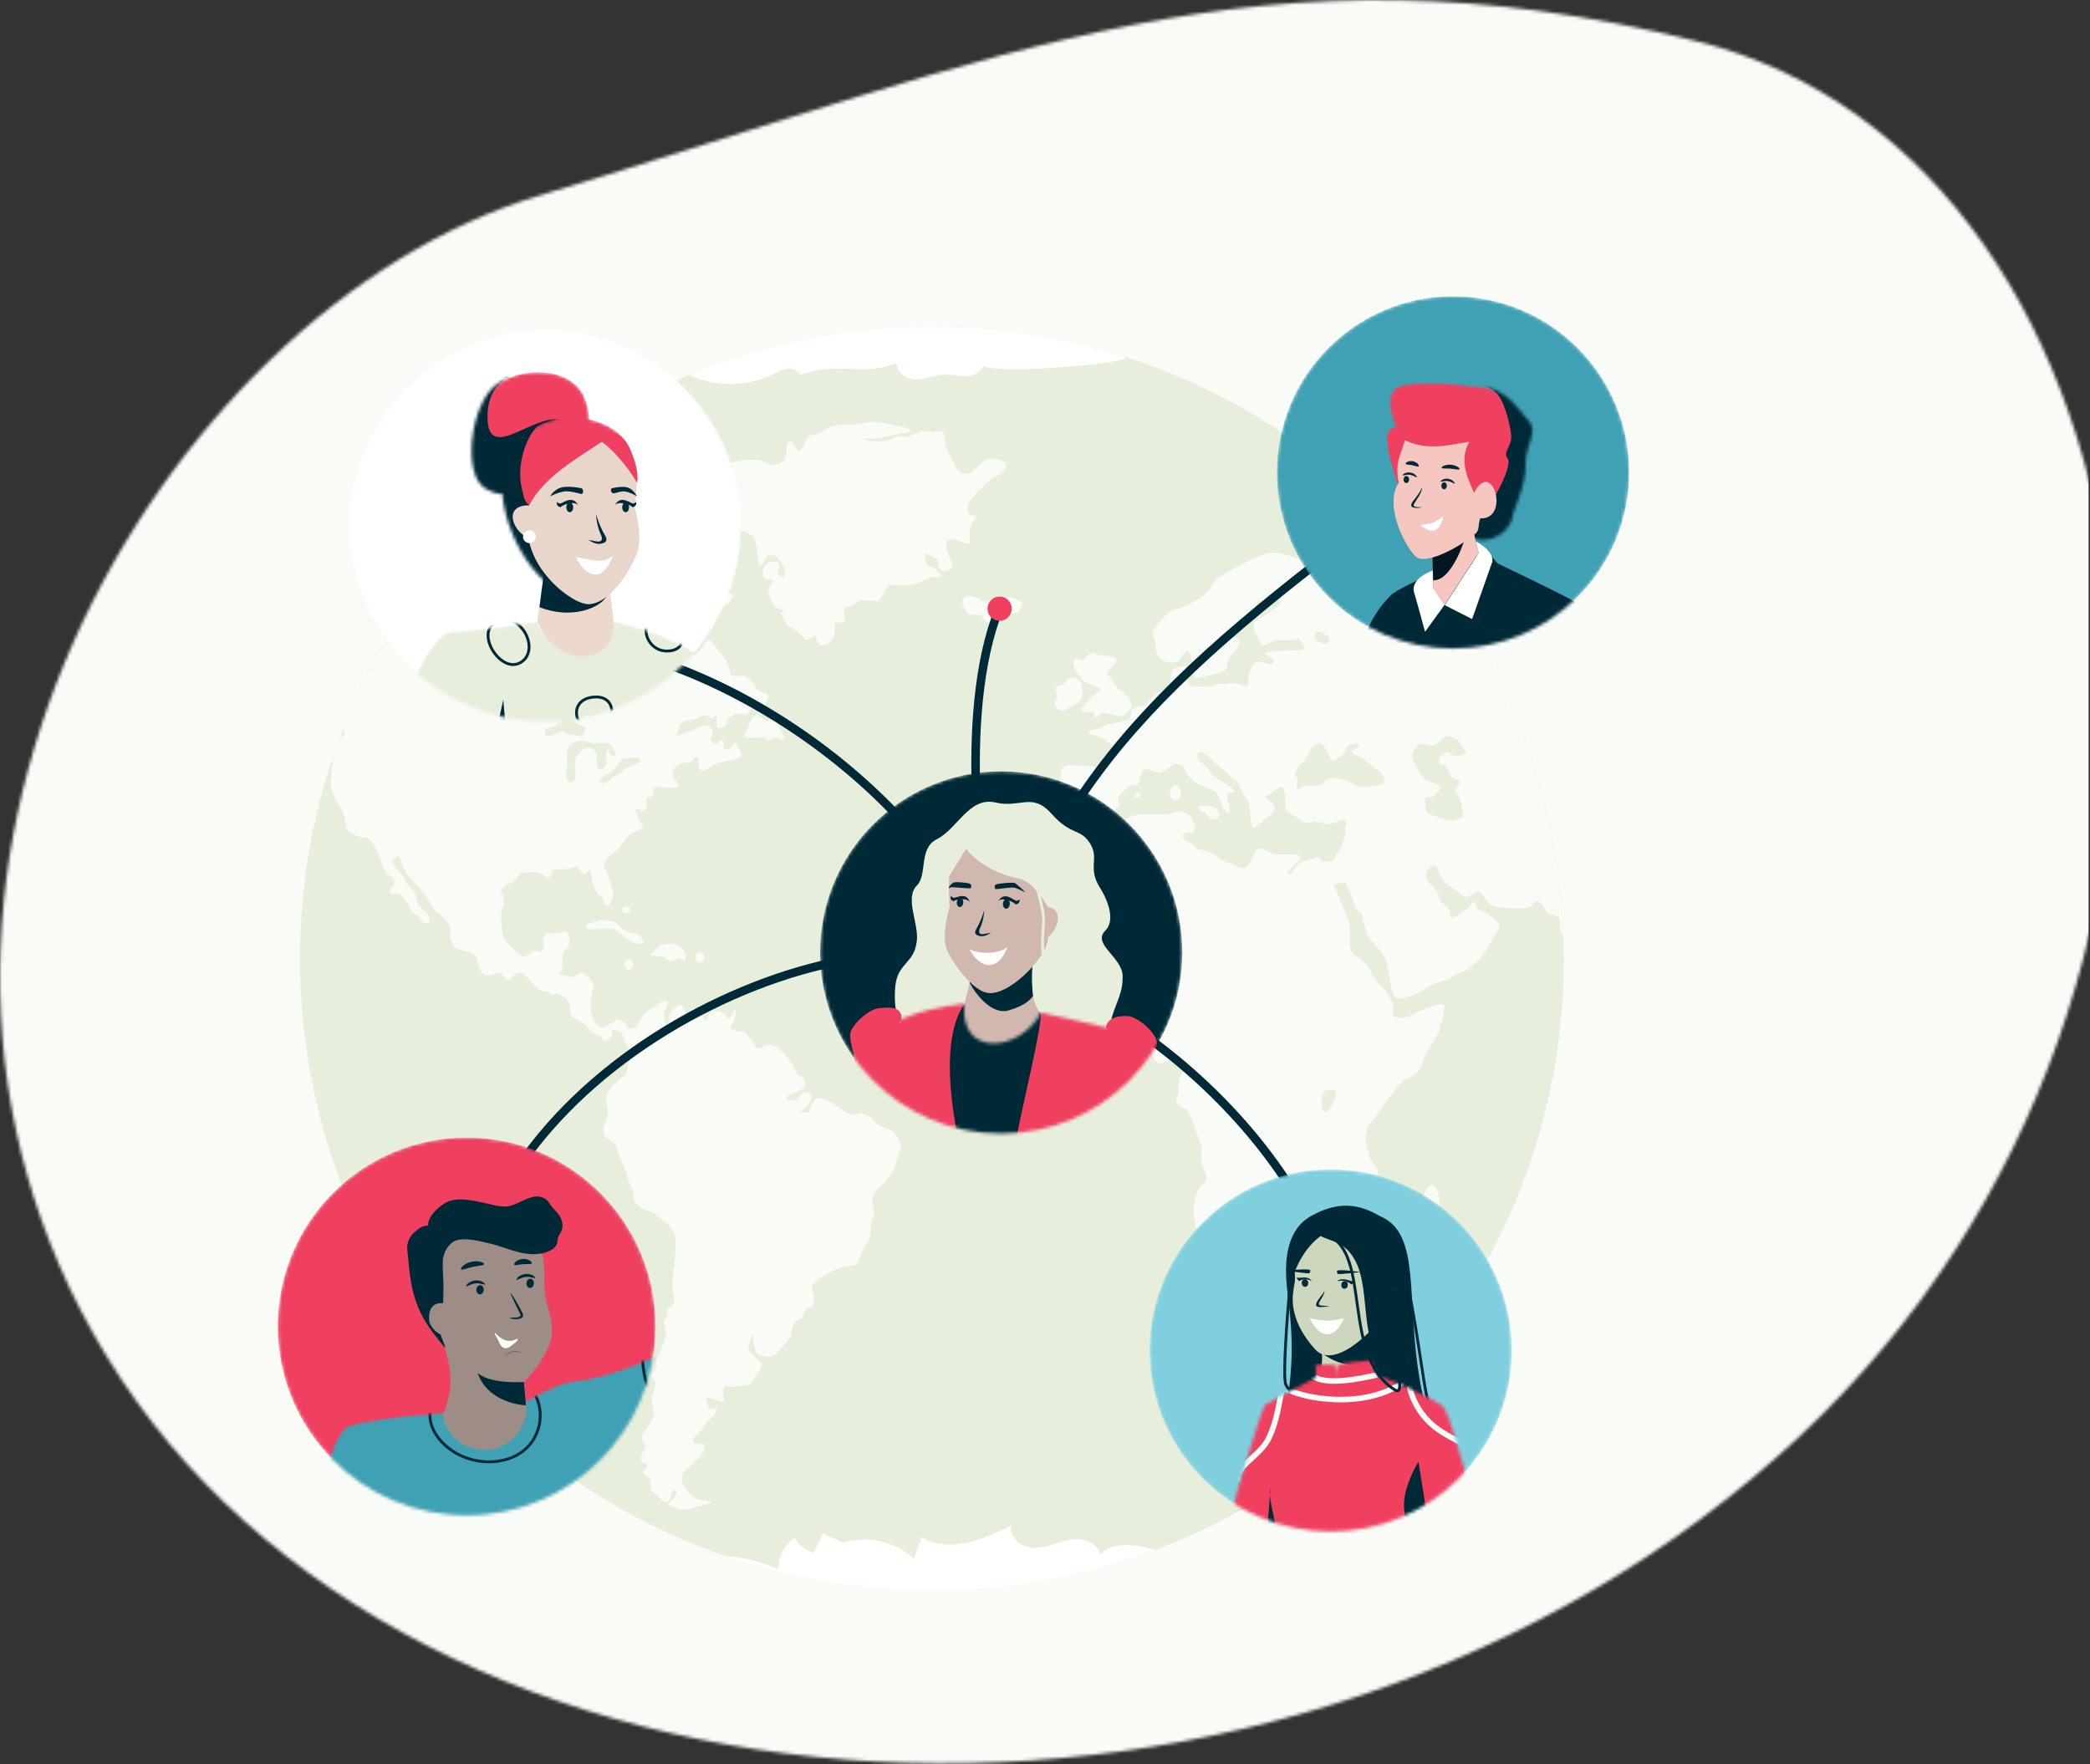
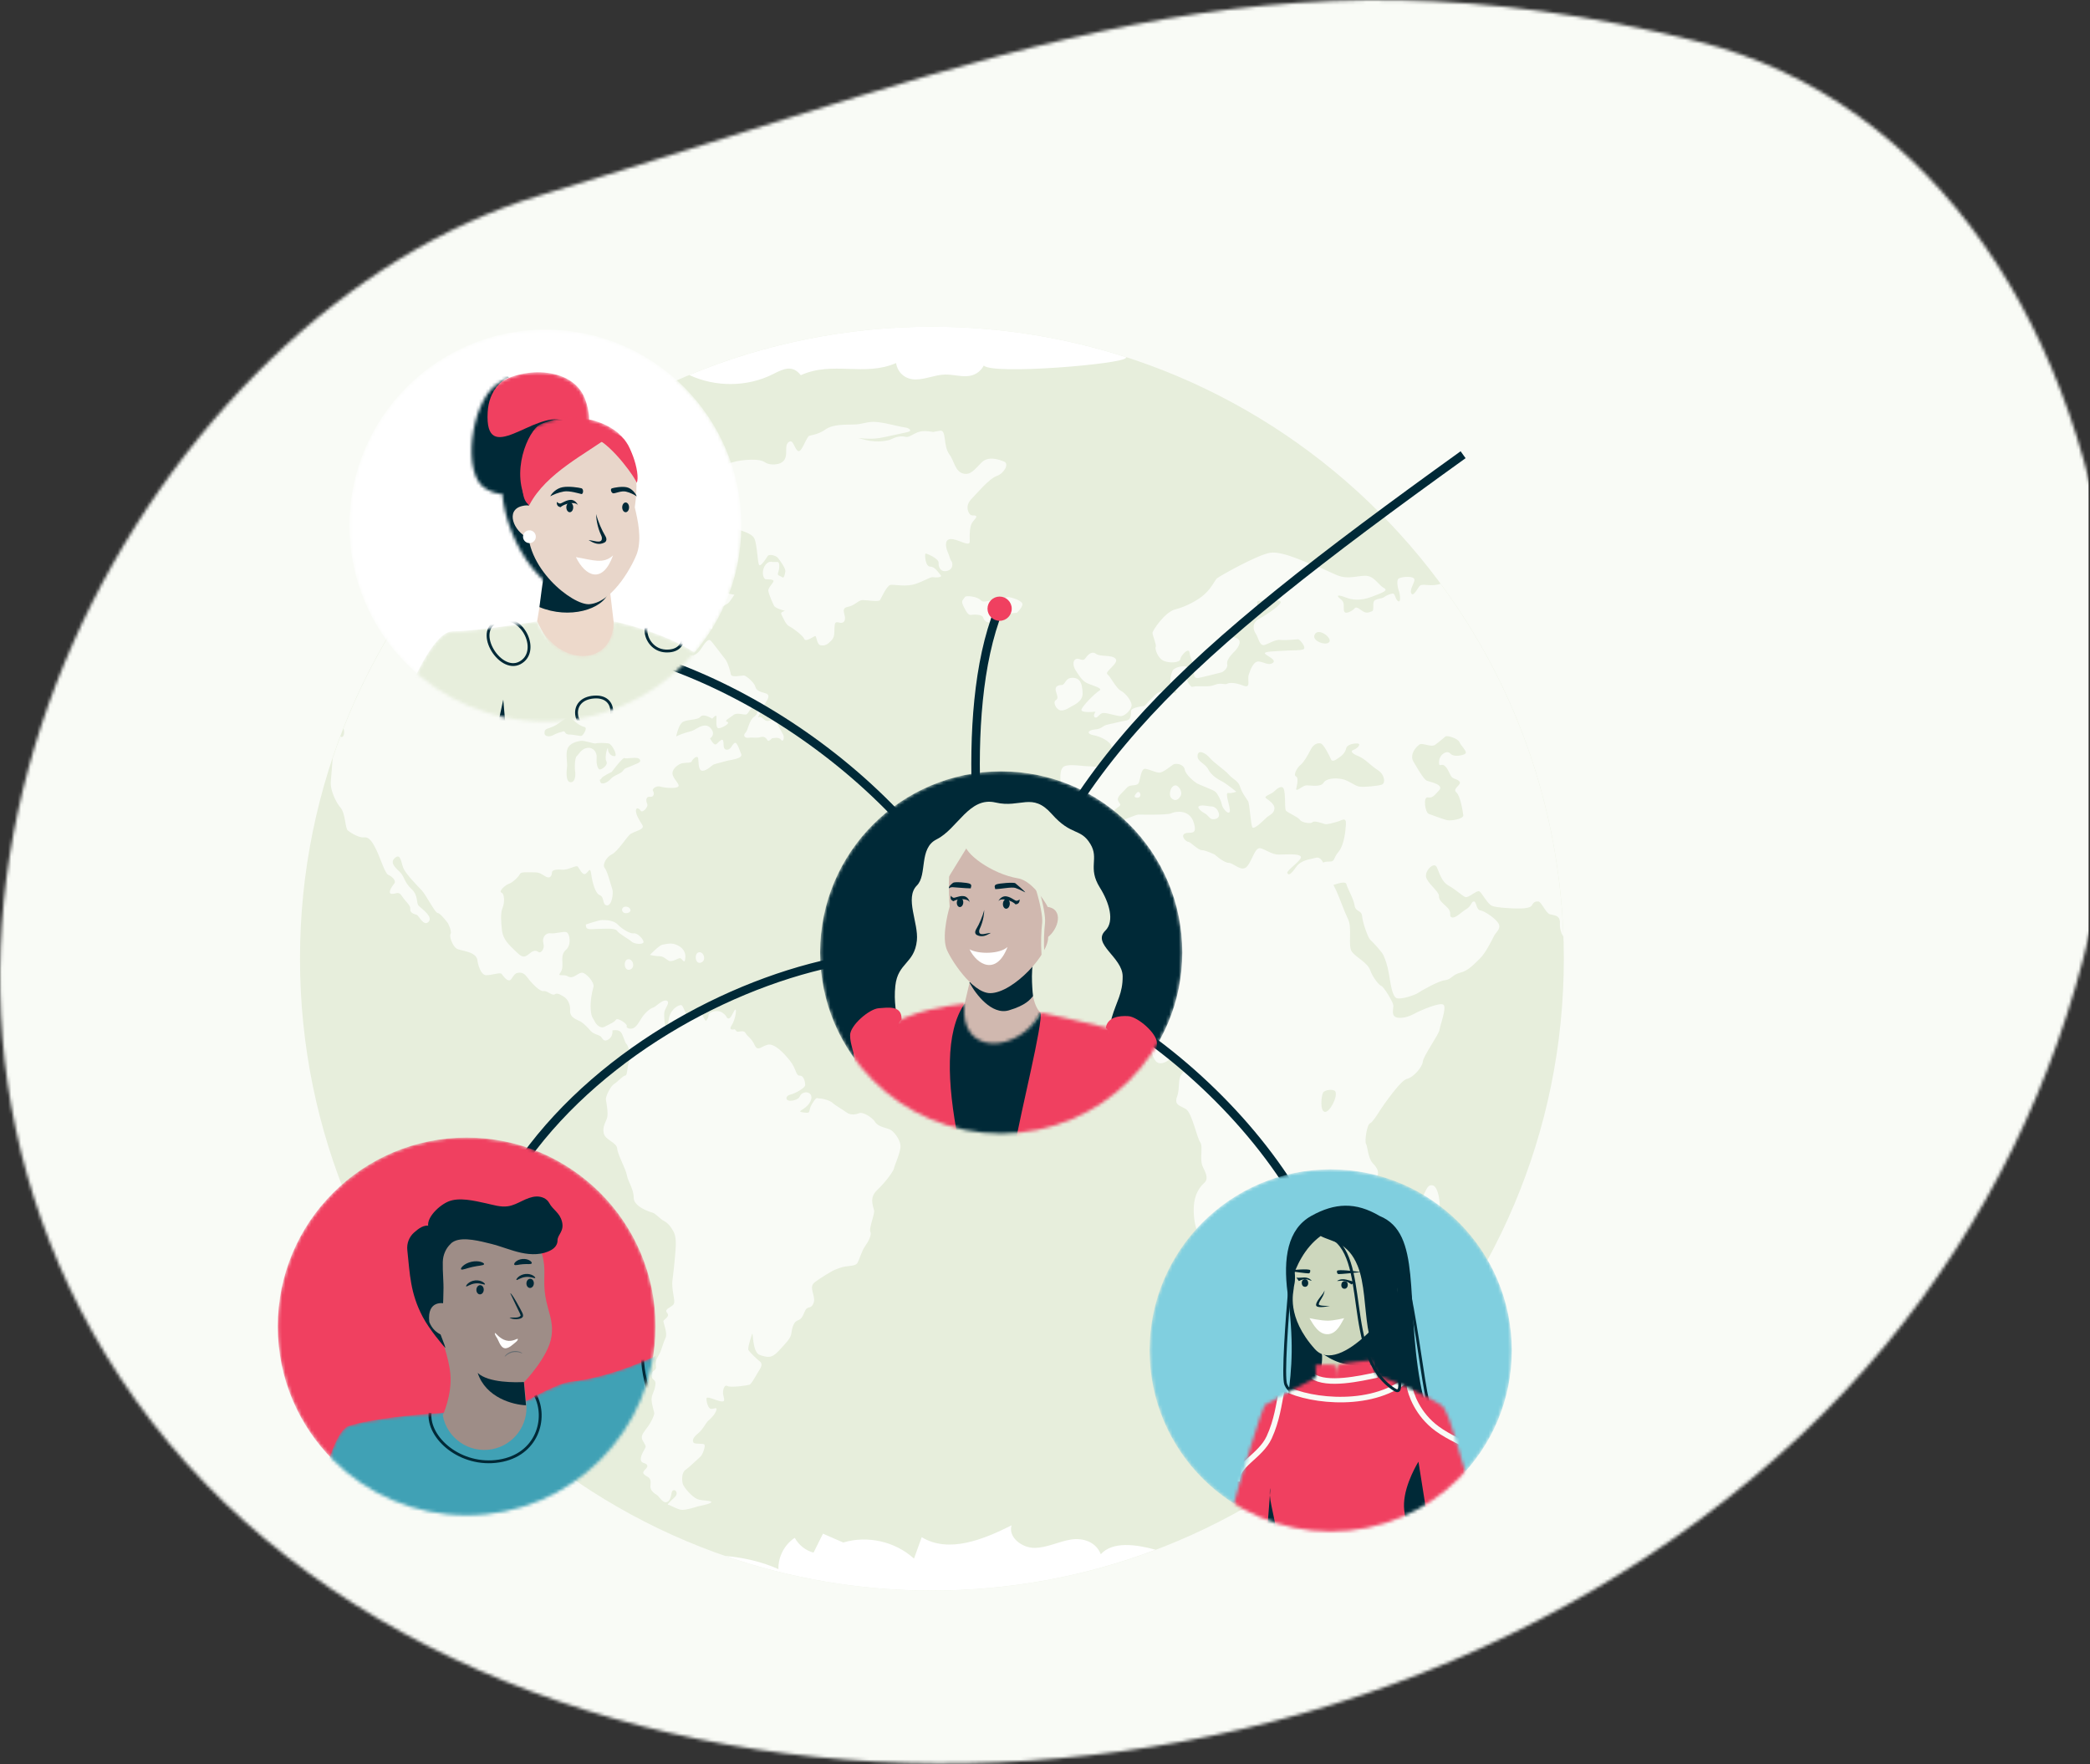
<svg xmlns="http://www.w3.org/2000/svg" xmlns:xlink="http://www.w3.org/1999/xlink" width="648px" height="547px" viewBox="0 0 648 547" version="1.1">
  <rect x="0" y="0" width="648" height="547" fill="#333333" stroke="none" />
  <title>GlobalTeamwork</title>
  <desc>Created with Sketch.</desc>
  <defs>
    <path d="M166.852,60.745 C49.318,96.212 -55.274,274.826 32.76,420.031 C126.919,575.336 400.498,592.632 557.871,445.431 C710.151,302.994 674.577,49.457 525.989,12.755 C392.023,-20.335 313.77,16.41 166.852,60.745 Z" id="path-1" />
-     <circle id="path-3" cx="62.515" cy="62.465" r="54.595" />
    <path d="M43.977,12.511 C47.11,15.992 42.746,20.365 43.011,25.955 C43.275,31.546 39.213,40.885 39.213,40.885 C38.816,48.374 27.833,53.278 22.577,45.433 C20.238,41.646 21.531,22.987 21.531,22.987 C21.531,22.987 9.669,22.983 5.487,18.567 C1.306,14.15 -2.009,2.383 4.94,1.335 C11.889,0.287 15.456,0.357 29.788,1.973 C37.271,2.818 40.399,8.537 43.977,12.511 Z" id="path-5" />
    <circle id="path-7" cx="58.68" cy="59.254" r="58.557" />
    <path d="M110.692,0.705 C111.517,3.936 118.662,24.463 125.426,29.248 C108.134,39.242 100.805,38.564 93.066,44.434 C95.15,64.054 97.971,97.753 97.971,97.924 C97.971,98.139 27.491,100.573 27.491,101.863 L27.491,78.233 L0.634,78.233 C1.089,60.782 7.228,25.323 14.157,23.097 C21.086,20.87 34.517,19.543 42.114,19.158 L69.449,15.22 C69.449,15.22 78.803,9.847 82.753,9.418 C96.605,7.916 110.692,0.705 110.692,0.705 Z" id="path-9" />
    <circle id="path-11" cx="61.094" cy="60.936" r="60.759" />
    <path d="M35.313,8.493 C37.031,12.818 37.2,17.364 35.313,20.411 C32.695,24.358 23.899,30.426 19.986,32.794 C15.095,35.755 11.575,40.869 4.367,36.364 C-2.841,31.859 0.037,10.27 7.63,4.478 C15.224,-1.314 31.279,-1.658 35.313,8.493 Z" id="path-13" />
    <path d="M5.217,7.819 C-4.66,18.312 2.754,41.563 14.04,51.292 C24.894,43.833 42.47,20.751 40.865,11.985 C38.859,1.029 17.563,-5.299 5.217,7.819 Z" id="path-15" />
    <path d="M102.555,14.336 C100.559,10.343 88.832,4.147 73.237,0.612 C73.237,14.959 55.771,14.959 49.533,0.612 C50.157,0.612 30.82,3.731 23.334,3.731 C15.849,3.731 5.868,30.554 0.254,46.149 L115.654,46.149 C114.615,37.831 104.551,18.328 102.555,14.336 Z" id="path-17" />
    <circle id="path-19" cx="56.58" cy="56.696" r="56.145" />
    <path d="M36.128,14.629 C36.676,14.218 46.362,8.96 52.07,6.049 L51.886,2.18 C51.886,2.18 57.989,1.761 57.989,2.453 C57.989,3.03 58.579,7.086 58.579,7.086 C58.579,7.086 57.971,2.652 58.989,2.18 C60.741,1.367 69.077,0.741 69.077,0.741 L70.891,5.382 C77.74,7.608 87.942,12.574 90.819,14.629 C92.268,15.665 93.469,18.55 97.08,31.343 C102.498,50.536 123.237,82.088 104.809,84.906 C92.688,86.76 103.543,85.823 106.716,77.567 C112.707,61.975 90.819,70.953 90.819,70.953 L84.761,45.111 L84.761,66.574 L40.067,66.574 L40.067,58.639 C35.443,64.061 25.546,74.907 22.943,74.907 C19.689,74.907 17.463,78.332 13.353,72.852 C10.065,68.468 2.799,79.945 0.435,72.852 L24.608,48.13 L24.608,52.389 C28.775,36.406 35.58,15.04 36.128,14.629 Z" id="path-21" />
    <circle id="path-23" cx="56.423" cy="56.297" r="56.144" />
    <path d="M8.258,10.35 C10.697,6.612 19.167,1.937 35.063,0.209 C33.174,16.977 52.436,15.297 58.608,2.927 C58.585,2.92 58.586,2.918 58.611,2.921 C58.61,2.923 58.609,2.925 58.608,2.927 C59.143,3.09 72.455,5.877 79.99,7.84 C87.233,9.727 86.704,34.791 90.498,50.925 L0.068,43.244 C2.052,35.1 5.818,14.088 8.258,10.35 Z" id="path-25" />
  </defs>
  <g id="Page-1" stroke="none" stroke-width="1" fill="none" fill-rule="evenodd">
    <g id="GlobalTeamwork">
      <g id="Clipped">
        <mask id="mask-2" fill="white">
          <use xlink:href="#path-1" />
        </mask>
        <g id="Path" />
        <g id="Group" mask="url(#mask-2)">
          <g transform="translate(-70, -131)">
            <path d="M207.326,150.492 C61.34,194.544 -68.57,416.396 40.775,596.751 C157.726,789.651 469.756,763.447 717.565,704.79 L717.565,0.708 C717.565,0.708 693.876,28.897 683.809,42.471 C581.706,180.136 389.809,95.425 207.326,150.492 Z" id="Path" stroke="none" fill="#F9FBF6" fill-rule="nonzero" />
            <path d="M358.937,624.146 C467.143,624.146 554.862,536.428 554.862,428.221 C554.862,320.015 467.143,232.296 358.937,232.296 C250.73,232.296 163.012,320.015 163.012,428.221 C163.012,536.428 250.73,624.146 358.937,624.146 Z" id="Path" stroke="none" fill="#E7EEDC" fill-rule="nonzero" />
            <path d="M346,481.227 C344.84,480.636 342.335,480.44 341.329,478.865 C340.334,477.289 337.49,475.714 336.495,476.108 C335.499,476.502 333.826,476.896 332.491,475.911 C331.157,474.927 328.991,473.746 328.16,472.958 C327.318,472.171 325.163,471.58 324.157,471.58 C323.151,471.58 323.326,470.793 321.827,473.155 C320.329,475.518 321.827,476.305 319.158,475.911 C316.49,475.518 319.487,475.321 320.996,472.958 C322.494,470.596 320.832,469.217 319.158,469.808 C317.485,470.399 318.655,471.58 315.986,472.171 C313.318,472.761 313.318,470.793 314.98,470.399 C316.654,470.005 319.651,468.233 319.651,467.446 C319.651,466.658 319.322,464.492 317.988,464.492 C316.654,464.492 316.993,462.524 314.991,459.953 C312.99,457.394 310.135,454.495 308.133,454.889 C306.132,455.283 304.994,457.197 303.988,455.031 C302.992,452.855 301.822,452.472 301.155,451.291 C300.488,450.109 298.814,451.291 298.322,450.7 C297.819,450.109 297.819,450.109 297.819,450.109 C297.819,450.109 295.653,450.7 296.824,448.928 C297.994,447.156 298.486,443.798 297.994,444.006 C297.491,444.203 296.66,446.959 295.828,446.762 C294.997,446.565 295.664,446.172 294.002,444.99 C292.328,443.809 289.67,444.794 289.67,445.778 C289.67,446.762 288.828,447.55 288.828,447.55 C288.828,447.55 288.325,446.959 287.833,445.778 C287.33,444.597 285,444.4 283.83,445.581 C282.67,446.762 281.992,442.617 281.161,442.617 C280.319,442.617 278.656,443.601 277.825,445.373 C276.994,447.145 277.322,449.705 276.654,449.508 C275.987,449.311 275.823,445.964 275.987,444.783 C276.151,443.601 277.989,441.633 276.654,441.239 C275.32,440.845 273.318,443.208 272.487,443.404 C271.656,443.601 269.982,444.98 268.987,446.555 C267.981,448.13 267.489,449.114 266.482,449.705 C265.487,450.295 263.989,449.705 264.317,449.125 C264.656,448.534 261.484,446.369 260.981,447.156 C260.478,447.944 258.979,448.534 257.481,449.322 C255.982,450.109 254.648,448.337 254.32,447.55 C253.992,446.762 253.324,446.565 253.149,444.006 C252.985,441.447 253.488,438.69 253.981,437.115 C254.484,435.54 251.476,432.39 250.317,432.576 C249.146,432.773 247.976,434.162 246.816,433.954 C245.657,433.757 246.149,433.364 244.312,433.364 C242.474,433.364 243.984,432.97 244.312,431.198 C244.651,429.426 243.645,427.064 245.482,425.478 C247.309,423.903 246.652,420.162 245.482,419.965 C244.312,419.768 242.146,420.556 240.648,420.359 C239.149,420.162 237.979,421.737 238.482,423.509 C238.985,425.281 237.651,426.462 237.148,426.265 C236.644,426.068 235.977,425.084 234.151,426.659 C232.324,428.234 231.657,427.643 229.819,425.871 C227.982,424.099 225.98,422.328 225.652,419.571 C225.324,416.815 225.149,414.059 225.816,412.484 C226.483,410.909 226.483,408.152 225.477,407.759 C224.482,407.365 226.647,405.396 227.807,405.002 C228.977,404.608 230.804,402.837 231.143,402.049 C231.471,401.262 233.144,401.458 234.971,401.458 C236.798,401.458 237.137,401.458 238.974,402.64 C240.812,403.821 241.14,402.049 241.14,401.458 C241.14,400.868 242.168,400.441 244.17,400.638 C246.171,400.835 248.643,399.096 249.146,399.686 C249.649,400.277 250.645,402.64 251.64,401.852 C252.646,401.076 252.974,399.686 253.313,402.049 C253.642,404.412 254.484,407.966 255.982,408.557 C257.481,409.148 256.649,411.51 258.148,411.707 C259.646,411.904 260.314,407.966 259.821,406.588 C259.318,405.21 258.323,401.076 257.481,400.091 C256.649,399.107 258.049,396.657 259.723,395.869 C261.385,395.082 263.989,391.035 265.159,389.853 C266.329,388.672 270.136,388.333 269.14,386.758 C268.134,385.183 267.161,383.553 267.161,382.372 C267.161,381.191 268.156,381.585 268.659,382.372 C269.162,383.16 271.164,381.191 270.661,380.206 C270.157,379.222 270.322,377.844 271.492,378.041 C272.662,378.238 272.99,377.056 272.487,376.269 C271.984,375.481 273.658,374.497 274.817,374.891 C275.987,375.284 279.837,375.602 280.34,374.814 C280.844,374.027 278.492,372.331 278.492,370.756 C278.492,369.181 280.494,367.803 281.653,367.606 C282.823,367.409 284.322,367.606 284.486,367.016 C284.65,366.425 286.323,364.85 286.487,366.228 C286.652,367.606 286.487,369.969 287.822,369.969 C289.156,369.969 290.819,368.197 291.322,368 C291.825,367.803 294.997,367.016 295.653,366.819 C296.32,366.622 300.324,366.228 299.821,364.85 C299.317,363.472 298.814,362.094 298.322,361.503 C297.819,360.912 297.316,361.7 296.66,362.684 C295.992,363.669 294.833,363.669 294.494,362.881 C294.155,362.094 294.658,359.731 293.488,360.519 C292.317,361.306 292.153,362.094 291.486,361.7 C290.819,361.306 290.152,359.928 290.152,359.928 C290.152,359.928 291.814,358.944 290.655,357.172 C289.484,355.4 287.822,355.793 286.148,356.778 C284.486,357.762 284.65,357.565 282.648,358.156 C280.647,358.747 279.651,359.337 279.651,359.337 C279.651,359.337 280.22,356.275 281.38,355.093 C282.55,353.912 286.148,354.426 287.155,353.234 C288.15,352.053 290.819,353.825 290.819,353.825 C290.819,353.825 292.153,352.25 292.153,353.234 C292.153,354.218 291.814,356.778 292.82,356.778 C293.816,356.778 296.649,355.203 295.489,354.809 C294.319,354.415 296.211,353.683 297.37,352.698 C298.541,351.714 300.816,352.84 301.483,352.447 C302.15,352.053 302.642,350.281 303.813,350.281 C304.983,350.281 305.475,352.053 303.813,353.234 C302.15,354.415 301.986,357.369 301.144,358.156 C300.313,358.944 300.816,359.928 302.139,359.731 C303.474,359.534 304.644,359.928 305.803,359.534 C306.974,359.14 307.641,359.928 307.969,360.519 C308.297,361.109 309.304,359.928 309.304,359.928 C309.304,359.928 311.469,359.337 312.136,360.322 C312.804,361.306 313.307,359.731 312.804,358.747 C312.3,357.762 311.633,356.778 311.13,355.597 C310.627,354.415 309.971,354.022 308.636,354.415 C307.302,354.809 306.963,354.022 306.132,353.42 C305.3,352.829 304.633,354.208 305.3,352.829 C305.968,351.451 306.296,351.057 306.799,349.876 C307.302,348.695 309.468,346.529 307.302,345.939 C305.136,345.348 304.469,344.954 304.141,343.773 C303.813,342.592 301.308,340.426 300.641,340.426 C299.974,340.426 296.78,341.126 296.616,340.142 C296.452,339.146 295.642,336.292 294.811,335.307 C293.98,334.323 290.808,329.991 290.305,329.587 C289.802,329.193 289.145,329.39 287.647,331.752 C286.137,334.115 284.814,334.509 283.644,333.918 C282.473,333.327 281.194,333.94 280.034,332.365 C278.864,330.79 282.309,330.177 281.817,329.193 C281.314,328.209 278.645,327.815 276.983,327.618 C275.32,327.421 274.15,325.255 271.645,325.059 C269.14,324.862 266.143,325.452 265.312,325.452 C264.481,325.452 264.481,326.83 264.142,328.996 C263.803,331.162 265.312,331.752 263.803,332.146 C262.304,332.54 261.637,332.737 263.146,333.524 C264.645,334.312 266.646,337.462 266.646,337.462 C266.646,337.462 266.646,339.234 265.476,340.218 C264.306,341.203 263.146,342.187 262.479,341.006 C261.812,339.824 259.974,340.021 260.478,341.203 C260.981,342.384 261.976,342.974 261.976,344.156 C261.976,345.337 263.475,348.29 262.479,349.275 C261.484,350.259 260.314,349.471 259.471,349.668 C258.64,349.865 257.809,348.093 258.476,347.7 C259.143,347.306 258.312,344.353 258.312,344.353 C258.312,344.353 256.31,347.7 256.474,345.928 C256.638,344.156 255.643,343.959 255.643,342.581 C255.643,341.203 254.188,339.288 252.69,339.682 C251.192,340.076 249.813,340.415 246.981,339.824 C244.148,339.234 242.977,338.84 240.648,337.462 C238.318,336.084 237.476,337.068 236.316,337.265 C235.146,337.462 235.649,334.509 234.151,334.115 C232.652,333.721 233.615,333.284 233.276,330.713 C232.947,328.154 231.985,328.788 235.649,326.032 C239.313,323.276 238.821,322.094 241.654,321.701 C244.487,321.307 245.526,323.473 245.526,322.488 C245.526,321.504 246.488,316.177 246.488,318.157 C246.488,320.126 249.824,320.323 248.326,321.701 C246.827,323.079 247.659,323.276 248.829,323.276 C249.988,323.276 252.165,321.898 252.165,321.898 C252.165,321.898 254.823,320.519 255.501,321.701 C256.168,322.882 256.168,324.063 257.339,324.063 C258.509,324.063 261.003,322.488 258.837,321.11 C256.671,319.732 255.337,319.929 254.003,318.354 C252.668,316.779 252.996,317.369 251.498,317.763 C249.999,318.157 249.999,317.172 249.496,317.172 C248.993,317.172 248.173,317.566 247.834,316.779 C247.506,315.991 247.998,315.794 249.671,315.794 C251.334,315.794 253.335,316.385 253.335,316.385 C253.335,316.385 255.337,315.597 255.84,315.401 C256.343,315.215 259.001,314.81 258.509,313.038 C258.006,311.266 256.343,311.266 255.84,310.675 C255.337,310.085 256.835,309.297 257.667,308.904 C258.498,308.51 260.839,308.904 260.839,308.904 C260.839,308.904 262.337,309.1 262.337,308.313 C262.337,307.525 262.009,306.541 263.004,307.132 C264,307.722 263.004,309.494 264.503,309.1 C266.001,308.707 266.34,309.1 267.172,309.691 C268.003,310.282 267.007,312.644 266.176,313.038 C265.345,313.432 264.011,314.219 265.848,314.416 C267.686,314.613 269.02,314.613 269.02,314.613 C269.02,314.613 270.19,313.235 270.693,312.054 C271.197,310.872 272.028,311.66 272.695,312.054 C273.362,312.447 275.856,313.038 273.526,313.826 C271.197,314.613 270.693,315.597 270.19,316.582 C269.687,317.566 269.523,318.157 267.357,317.566 C265.192,316.976 264.021,317.172 263.518,318.157 C263.015,319.141 263.343,322.291 264.186,321.898 C265.017,321.504 265.848,321.504 266.854,321.11 C267.85,320.716 271.853,321.504 272.848,321.307 C273.854,321.11 275.517,323.276 276.02,322.882 C276.523,322.488 277.53,323.669 278.525,324.457 C279.52,325.244 279.192,322.685 281.019,324.26 C282.856,325.835 281.85,325.835 282.856,325.835 C283.851,325.835 286.028,326.021 286.028,326.021 C286.028,326.021 286.192,324.063 287.855,324.446 C289.528,324.84 291.027,327.005 290.852,325.43 C290.688,323.855 291.016,322.674 289.692,321.493 C288.358,320.312 286.192,319.524 285.864,318.933 C285.536,318.343 285.197,317.555 285.689,317.162 C286.192,316.768 288.522,317.358 289.856,318.343 C291.191,319.327 292.35,320.312 293.356,319.524 C294.352,318.737 295.522,318.343 296.025,317.752 C296.528,317.162 297.688,315.39 297.688,315.39 C297.688,315.39 292.689,314.602 292.022,313.618 C291.355,312.633 289.025,311.255 288.358,311.255 C287.691,311.255 285.864,312.633 285.197,310.665 C284.53,308.696 284.53,306.333 283.862,306.136 C283.195,305.939 276.195,304.758 275.2,304.168 C274.204,303.577 270.201,302.199 268.703,301.214 C267.204,300.23 265.039,298.852 263.704,298.852 C262.37,298.852 256.868,299.639 255.873,299.442 C254.867,299.246 251.87,299.836 250.699,300.033 C249.529,300.23 252.209,302.789 249.704,303.391 C247.21,303.982 247.538,304.375 248.041,301.411 C248.545,298.458 246.379,297.671 244.213,298.852 C242.048,300.033 238.548,300.821 239.379,302.199 C240.21,303.577 239.215,304.561 240.877,305.939 C242.54,307.318 243.207,307.711 245.373,307.514 C247.538,307.318 249.704,307.908 249.704,307.908 C249.704,307.908 249.704,310.271 248.873,310.665 C248.031,311.058 246.707,311.058 246.368,312.24 C246.04,313.421 244.366,314.011 244.366,313.421 C244.366,312.83 245.198,310.861 244.038,309.877 C242.879,308.893 242.54,308.696 241.205,309.68 C239.871,310.665 239.707,311.058 239.04,309.483 C238.373,307.908 236.371,306.53 236.371,306.53 C236.371,306.53 235.037,304.572 234.041,303.577 C233.046,302.593 231.208,302.789 231.044,303.774 C230.88,304.758 231.383,305.743 232.04,307.514 C232.707,309.286 233.002,311.529 231.832,311.725 C230.661,311.922 230.869,313.224 229.699,313.618 C228.54,314.011 228.036,313.027 228.036,311.452 C228.036,309.877 227.533,308.499 227.872,307.908 C228.2,307.318 226.538,308.302 224.875,307.908 C223.213,307.514 221.878,308.696 223.541,309.286 C225.214,309.877 225.543,312.24 224.044,312.83 C222.546,313.421 216.88,312.83 215.042,312.83 C213.216,312.83 210.547,313.421 210.044,312.24 C209.541,311.058 211.542,310.271 212.713,310.271 C213.883,310.271 217.383,310.468 218.707,308.302 C220.041,306.136 217.044,305.743 215.71,305.743 C214.375,305.743 213.38,305.152 211.881,303.38 C210.383,301.608 212.877,300.416 212.549,299.628 C212.406,299.289 212.024,299.202 211.52,299.224 C196.733,316.112 184.811,335.559 176.487,356.822 C176.859,357.784 176.75,359.337 176.05,359.501 C175.864,359.545 175.699,359.469 175.546,359.304 C174.704,361.547 173.895,363.8 173.14,366.075 C172.998,368.306 172.681,371.85 172.549,373.491 C172.385,375.656 173.884,379.397 175.546,381.366 C177.209,383.335 176.903,387.743 177.898,388.53 C178.893,389.318 181.376,390.816 182.875,390.619 C184.373,390.433 185.368,391.8 186.714,394.557 C188.037,397.313 189.383,401.841 190.378,402.235 C191.373,402.629 193.047,404.007 192.204,404.991 C191.373,405.976 190.039,408.141 191.537,408.141 C193.036,408.141 193.539,407.157 194.698,408.929 C195.869,410.701 197.367,411.685 197.203,412.866 C197.039,414.048 198.537,414.441 199.205,414.638 C199.872,414.835 201.37,418.379 202.869,416.804 C204.367,415.229 200.867,412.866 199.872,411.882 C198.876,410.898 199.872,408.743 197.531,406.566 C195.201,404.401 195.53,402.826 193.867,401.251 C192.204,399.676 190.87,398.297 192.533,396.919 C194.195,395.541 194.359,398.297 195.026,400.069 C195.694,401.841 199.194,405.396 200.692,406.971 C202.191,408.546 204.859,414.059 205.702,414.059 C206.533,414.059 208.863,417.209 208.863,417.209 C208.863,417.209 210.197,419.768 209.694,420.556 C209.191,421.343 210.361,424.296 211.531,425.084 C212.702,425.871 217.777,425.882 218.039,428.825 C218.105,429.59 218.936,433.353 220.774,433.353 C222.611,433.353 225.039,432.368 225.532,432.959 C226.035,433.55 227.533,435.912 228.529,434.534 C229.524,433.156 229.688,432.565 231.197,432.565 C232.696,432.565 233.363,433.943 234.194,434.928 C235.026,435.912 237.366,438.483 238.526,438.275 C239.696,438.078 241.194,439.85 242.026,439.259 C242.857,438.668 244.191,439.653 244.859,440.047 C245.526,440.44 246.926,441.895 246.762,444.258 C246.598,446.62 249.026,447.134 250.021,447.725 C251.027,448.316 252.351,449.694 253.193,450.678 C254.024,451.662 255.862,451.859 256.365,452.45 C256.868,453.041 257.196,454.222 258.695,453.237 C260.193,452.242 259.865,450.481 259.865,450.481 C259.865,450.481 261.528,450.087 262.359,450.875 C263.201,451.662 263.693,454.222 264.196,454.616 C264.7,455.009 265.695,457.963 265.028,460.128 C264.361,462.294 264.525,464.46 263.857,464.46 C263.201,464.46 261.364,466.527 260.357,467.117 C259.351,467.708 257.689,470.957 257.864,471.941 C258.028,472.925 258.607,476.043 258.268,477.421 C257.94,478.799 256.693,480.21 257.196,482.376 C257.699,484.541 261.2,485.132 261.364,487.101 C261.528,489.069 264.032,493.401 264.361,495.37 C264.7,497.338 266.482,499.613 266.482,502.37 C266.482,505.126 271.525,506.788 272.356,506.985 C273.187,507.171 274.697,508.954 275.856,509.545 C277.026,510.135 278.022,511.317 278.853,512.892 C279.684,514.467 279.52,516.829 279.52,517.42 C279.52,518.011 279.017,524.114 278.525,527.658 C278.022,531.201 279.728,534.548 278.733,535.533 C277.726,536.517 275.856,536.911 276.862,538.092 C277.858,539.273 275.692,540.061 275.692,540.652 C275.692,541.242 277.026,544.392 276.359,545.77 C275.692,547.149 275.189,549.117 274.686,550.299 C274.183,551.48 273.012,552.661 273.351,554.433 C273.69,556.205 272.017,555.614 272.017,557.386 C272.017,559.158 273.515,558.371 273.187,560.536 C272.848,562.702 272.017,563.293 272.017,564.868 C272.017,566.443 272.848,568.608 272.848,569.199 C272.848,569.79 272.017,571.758 270.847,573.333 C269.676,574.908 268.845,575.882 269.009,576.877 C269.173,577.862 270.343,579.043 270.179,579.634 C270.015,580.224 268.517,582.193 268.681,583.571 C268.845,584.949 270.343,584.359 270.683,585.343 C271.011,586.327 268.681,587.115 269.687,588.099 C270.683,589.084 272.017,588.887 271.689,591.249 C271.35,593.612 273.515,594.203 274.019,594.793 C274.522,595.384 275.517,596.762 276.359,596.762 C277.19,596.762 277.858,596.171 278.197,594.006 C278.536,591.84 280.866,593.612 279.192,595.187 C277.53,596.762 276.698,597.55 277.19,597.55 C277.694,597.55 280.198,599.125 281.522,599.125 C282.856,599.125 285.525,598.337 286.028,598.14 C286.531,597.943 290.195,597.353 290.523,596.762 C290.852,596.171 287.691,596.368 286.192,595.778 C284.694,595.187 282.025,592.234 281.697,591.053 C281.358,589.871 281.358,587.509 282.528,586.721 C283.698,585.934 286.531,583.177 287.198,582.587 C287.866,581.996 288.861,579.229 288.358,578.835 C287.855,578.441 285.361,578.835 285.022,578.245 C284.683,577.654 284.683,576.866 286.356,575.488 C288.019,574.11 288.85,572.141 289.528,571.551 C290.195,570.96 291.53,569.779 292.033,568.401 C292.536,567.022 291.53,567.81 290.534,567.81 C289.539,567.81 289.036,565.644 289.036,564.66 C289.036,563.675 291.53,565.054 293.367,565.447 C295.194,565.841 294.363,564.463 294.199,563.282 C294.035,562.1 294.538,560.132 295.533,560.722 C296.528,561.313 301.702,560.525 302.369,560.329 C303.036,560.132 304.863,556.588 305.53,555.603 C306.197,554.619 306.361,553.635 305.53,553.044 C304.699,552.453 302.38,550.146 302.052,549.566 C301.724,548.964 302.872,545.563 303.2,544.578 C303.539,543.594 303.2,550.288 305.541,551.075 C307.871,551.863 309.205,552.257 311.371,549.894 C313.536,547.531 315.21,545.956 315.363,544.381 C315.527,542.806 316.03,541.231 316.861,540.641 C317.693,540.05 318.382,540.477 319.377,537.917 C320.383,535.358 321.193,537.294 322.188,535.128 C323.183,532.962 320.526,530.195 322.527,528.631 C324.529,527.056 328.018,525.087 328.018,525.087 C328.018,525.087 329.024,524.497 331.026,523.906 C333.027,523.315 335.193,523.709 335.86,522.528 C336.527,521.347 337.195,518.798 338.19,517.409 C339.185,516.031 340.356,513.865 339.853,512.881 C339.349,511.896 341.187,507.565 341.023,506.384 C340.859,505.203 339.36,502.446 341.854,500.084 C344.359,497.721 347.028,494.177 347.192,493.193 C347.356,492.209 349.357,488.063 349.193,486.105 C349.007,484.18 347.17,481.818 346,481.227 Z M263.66,366.02 C264.164,366.414 267.653,365.43 268.331,366.414 C268.998,367.398 267.664,367.595 265.99,368.383 C264.328,369.17 263.825,368.973 263.168,369.958 C262.501,370.942 260.335,371.336 259.329,372.517 C258.323,373.699 256.54,374.399 256.157,373.502 C255.654,372.32 256.321,372.911 256.485,372.32 C256.649,371.73 259.646,370.352 259.646,370.352 C259.646,370.352 263.168,365.626 263.66,366.02 Z M254.67,361.492 C255.173,361.295 257.503,361.295 258.662,361.492 C259.832,361.689 261.495,365.233 260.664,365.43 C259.832,365.626 258.498,364.642 258.498,363.264 C258.498,361.886 257.328,365.823 257.995,367.005 C258.662,368.186 256.66,369.564 255.993,369.564 C255.326,369.564 254.823,367.792 254.987,366.02 C255.162,364.248 253.992,362.673 252.154,362.87 C250.317,363.067 249.485,364.839 248.818,365.43 C248.151,366.02 248.151,369.367 248.315,370.155 C248.479,370.942 248.479,373.72 246.816,373.502 C245.318,373.305 245.657,369.958 245.81,368.777 C245.974,367.595 245.318,364.642 245.974,363.067 C246.641,361.492 248.643,360.901 249.966,360.705 C251.334,360.508 254.167,361.689 254.67,361.492 Z M241.665,356.176 C243.83,355.192 246.171,352.436 247.166,353.617 C248.173,354.798 249.999,356.176 251.17,356.373 C252.34,356.57 250.842,358.933 250.338,359.129 C249.835,359.315 247.998,358.736 246.499,358.736 C245.001,358.736 245.329,357.554 244.662,357.751 C243.995,357.948 242.496,358.342 241.49,358.933 C240.484,359.523 238.821,359.403 238.821,358.342 C238.832,356.767 239.488,357.161 241.665,356.176 Z M255.271,325.452 C254.823,326.24 252.373,325.387 252.832,324.796 C253.937,323.352 255.72,324.676 255.271,325.452 Z M260.281,327.552 C259.165,328.077 257.514,326.568 259.274,325.977 C260.828,325.452 261.385,327.027 260.281,327.552 Z M221.496,290.408 C220.971,290.408 220.522,290.32 219.91,290.189 C220.511,289.588 221.113,288.986 221.725,288.395 C222.13,289.391 222.174,290.408 221.496,290.408 Z M212.669,297.878 C213.281,297.189 213.894,296.511 214.517,295.833 C214.135,296.588 213.741,297.714 213.161,297.878 C212.975,297.933 212.811,297.933 212.669,297.878 Z M215.174,295.133 C216.027,294.214 216.88,293.306 217.744,292.41 C219.417,292.442 221.058,292.486 221.933,292.377 C224.044,292.114 224.93,293.427 224.821,294.083 C224.711,294.739 223.486,296.708 221.933,296.577 C220.38,296.446 220.38,297.091 219.822,295.658 C219.275,294.214 215.874,295.122 215.174,295.133 Z M225.488,299.453 C226.374,300.11 227.041,302.997 226.483,303.139 C225.925,303.271 226.035,304.321 224.033,305.502 C222.032,306.683 221.255,303.139 221.036,302.352 C220.818,301.564 218.707,302.614 217.482,302.483 C216.256,302.352 215.819,300.438 216.596,299.858 C217.821,298.939 220.15,299.989 220.927,299.596 C221.714,299.202 224.602,298.808 225.488,299.453 Z M229.163,301.039 C228.824,300.121 232.28,298.414 233.276,298.021 C234.282,297.627 235.157,298.808 236.272,298.939 C237.388,299.071 237.158,301.039 236.163,301.171 C235.157,301.302 233.046,301.564 231.613,301.827 C230.158,302.078 229.283,301.4 229.163,301.039 Z M228.824,295.516 C229.382,293.941 232.16,294.466 232.718,296.041 C233.276,297.627 228.343,296.905 228.824,295.516 Z M225.936,287.509 C225.936,287.903 228.31,288.417 229.71,288.822 C232.488,289.609 232.269,289.609 233.604,289.872 C234.938,290.134 237.158,292.235 238.154,292.891 C239.16,293.547 240.155,294.728 241.49,294.597 C242.824,294.466 244.935,294.466 246.598,294.597 C248.26,294.728 253.926,294.728 254.932,294.597 C255.928,294.466 260.04,295.516 259.821,296.041 C259.603,296.566 259.264,297.353 257.153,297.485 C255.042,297.616 251.268,297.222 248.709,296.96 C246.16,296.697 243.71,297.353 243.71,297.353 L240.155,296.96 C240.155,296.96 237.158,295.91 236.262,294.597 C235.376,293.285 232.597,293.153 231.154,292.497 C229.71,291.83 227.708,290.659 226.483,290.003 C225.269,289.347 225.936,287.116 225.936,287.509 Z M385.255,320.99 C385.255,320.99 382.247,321.121 381.81,321.908 C381.361,322.696 379.808,323.09 377.916,323.746 C376.034,324.413 375.138,323.484 374.809,322.434 C374.47,321.383 371.802,321.515 371.025,321.646 C370.248,321.777 369.581,320.727 368.695,318.89 C367.809,317.052 368.695,317.008 369.144,316.133 C369.472,315.477 373.147,316.002 374.033,317.052 C374.93,318.102 376.363,317.052 378.594,317.052 C380.814,317.052 381.821,316.002 382.816,316.133 C383.822,316.265 385.933,316.921 386.819,317.851 C387.694,318.758 385.255,320.99 385.255,320.99 Z M364.987,304.977 C365.392,305.502 365.698,307.471 363.664,307.996 C361.629,308.51 360.919,306.814 361.017,305.491 C361.115,304.178 357.408,302.625 357.003,302.625 C356.598,302.625 356.85,306.672 358.381,306.672 C359.901,306.672 360.919,308.51 361.64,309.297 C362.351,310.085 360.109,310.085 359.201,309.954 C358.293,309.822 355.439,311.791 352.803,312.316 C350.167,312.841 347.225,312.196 346.109,312.338 C344.993,312.469 343.254,316.385 342.849,317.041 C342.445,317.697 338.792,317.041 337.468,317.041 C336.145,317.041 335.029,318.747 332.896,319.141 C330.763,319.535 331.879,321.11 331.988,322.423 C332.087,323.735 331.376,324.391 330.052,323.998 C328.729,323.604 328.838,324.523 328.729,325.704 C328.63,326.885 328.937,328.46 327.712,329.641 C326.487,330.823 325.984,331.216 324.562,331.085 C323.14,330.954 323.238,328.066 322.735,328.198 C322.221,328.329 319.782,330.166 319.377,329.116 C318.972,328.066 315.822,325.704 314.707,325.179 C313.591,324.654 312.782,322.423 312.268,321.504 C311.765,320.585 313.799,320.454 313.186,320.323 C312.574,320.191 310.441,319.535 310.036,318.879 C309.632,318.222 308.308,315.072 308.21,314.154 C308.111,313.235 309.839,311.66 309.839,311.135 C309.839,310.61 308.21,310.61 307.499,310.61 C306.788,310.61 305.978,308.641 306.996,306.672 C308.013,304.703 309.533,305.228 309.533,305.228 C309.533,305.228 310.244,305.228 311.054,305.228 C311.863,305.228 311.666,307.46 311.261,308.51 C310.857,309.56 311.874,309.429 312.475,309.954 C313.088,310.479 313.383,309.035 313.493,308.116 C313.591,307.197 311.972,304.966 311.261,304.047 C310.55,303.128 308.418,302.735 308.013,303.391 C307.608,304.047 305.88,306.804 305.366,306.147 C304.863,305.491 304.753,299.585 303.846,297.878 C302.927,296.172 299.678,295.647 298.355,294.86 C297.031,294.072 292.263,293.285 291.442,293.153 C290.622,293.022 287.581,293.941 286.356,293.416 C285.131,292.891 285.131,290.266 285.131,290.266 C285.131,290.266 284.42,293.022 283.917,293.81 C283.414,294.597 282.287,294.991 281.478,294.597 C280.669,294.203 279.444,291.316 277.923,290.922 C276.403,290.528 275.692,291.184 274.467,290.134 C272.64,288.559 277.617,288.691 277.923,288.691 C278.219,288.691 282.091,287.772 282.189,286.459 C282.287,285.147 283.512,283.834 285.241,284.228 C286.969,284.622 287.68,282.784 287.472,281.209 C287.264,279.634 290.524,277.928 291.234,278.715 C291.945,279.492 294.691,278.584 293.772,277.009 C292.853,275.434 297.327,273.859 301.396,273.597 C305.464,273.334 306.471,273.859 307.488,274.515 C308.505,275.172 311.961,275.434 313.175,273.597 C314.4,271.759 313.077,269.134 314.499,268.084 C315.921,267.034 316.118,269.659 317.244,270.709 C318.36,271.759 319.476,267.822 320.69,266.247 C320.908,265.962 323.654,265.798 325.776,264.245 C328.193,262.484 331.879,262.703 334.974,262.604 C337.392,262.528 338.956,261.664 341.373,261.806 C344.446,261.992 348.351,263.239 350.921,263.578 C351.622,263.676 353.229,264.606 351.239,265 C349.237,265.393 345.179,266.367 342.762,266.793 C339.612,267.351 335.554,266.695 336.134,266.793 C336.867,266.914 340.87,268.675 345.846,267.384 C346.426,267.231 348.471,265.831 350.746,266.443 C351.906,266.75 353.218,265.317 355.253,264.803 C356.795,264.409 359.3,264.934 359.3,264.934 C359.3,264.934 359.3,264.934 361.433,264.54 C363.565,264.146 362.34,269.276 364.353,271.868 C365.742,273.662 366.114,277.14 368.553,277.797 C370.992,278.453 372.206,276.484 374.339,274.384 C376.472,272.284 379.72,273.465 381.339,274.122 C382.969,274.778 381.339,277.797 379.01,278.584 C376.669,279.372 372.403,284.491 371.594,285.278 C370.784,286.066 369.461,287.509 370.172,289.478 C370.883,291.447 371.802,290.528 372.513,290.922 C373.223,291.316 371.9,292.103 371.287,293.285 C370.675,294.466 370.577,296.697 370.675,298.797 C370.784,300.897 366.77,297.878 364.626,298.141 C362.494,298.403 363.456,301.291 363.861,302.21 C364.276,303.128 364.572,304.452 364.987,304.977 Z M265.826,422.94 C264.995,422.153 261.998,420.578 261.331,419.593 C260.664,418.609 257.164,419.002 255.162,419.002 C253.16,419.002 251.498,419.593 251.662,417.624 C251.662,417.624 255.665,416.246 256.671,416.246 C257.667,416.246 260.171,416.246 261.506,417.624 C262.84,419.002 265.334,420.578 266.504,420.381 C267.675,420.184 269.676,422.349 269.512,423.137 C269.326,423.924 266.657,423.728 265.826,422.94 Z M263.825,412.112 C265.323,411.915 266.329,413.687 264.492,414.081 C262.665,414.463 262.304,412.309 263.825,412.112 Z M265.334,431.614 C263.496,432.259 263.135,428.737 264.667,428.42 C266.165,428.092 267.161,430.979 265.334,431.614 Z M287.33,429.448 C285.503,430.093 285.142,426.571 286.662,426.254 C288.161,425.926 289.167,428.814 287.33,429.448 Z M282.495,427.862 C282.331,430.421 281.489,428.059 280.822,428.059 C280.165,428.059 278.328,429.437 277.322,428.846 C276.326,428.256 275.659,427.468 274.489,427.468 C273.329,427.468 271.492,427.075 271.492,427.075 C271.492,427.075 274.325,424.121 275.331,423.914 C276.326,423.717 277.825,423.323 279.159,423.717 C280.494,424.121 282.67,425.303 282.495,427.862 Z M516.354,503.879 C516.518,506.045 515.523,509.785 515.02,510.967 C514.517,512.148 513.685,516.676 512.679,518.853 C511.673,521.018 511.52,523.578 510.513,526.137 C509.518,528.697 508.676,529.681 506.346,529.681 C504.006,529.681 503.174,528.303 503.513,526.137 C503.841,523.961 501.676,520.034 502.846,518.656 C504.017,517.278 504.181,514.314 503.01,511.36 C501.84,508.407 505.504,506.832 506.171,507.029 C506.838,507.215 508.676,505.454 510.338,503.288 C512.001,501.123 512.242,497.852 514.342,498.563 C515.523,498.957 516.19,501.713 516.354,503.879 Z M433.173,378.435 C432.178,377.45 432.932,374.497 434.507,374.497 C435.339,374.497 436.848,376.466 436.006,377.844 C435.186,379.222 434.179,379.408 433.173,378.435 Z M421.842,377.647 C423.001,375.481 423.843,377.056 423.504,377.844 C423.176,378.631 421.437,378.391 421.842,377.647 Z M443.509,383.16 C442.667,382.766 441.07,381.421 441.672,380.994 C442.503,380.403 444.669,380.994 445.172,380.994 C445.675,380.994 447.173,380.994 447.84,382.963 C448.508,384.932 446.342,385.128 445.675,384.932 C445.008,384.735 444.351,383.553 443.509,383.16 Z M397.341,345.151 C397.002,343.773 398.172,343.379 399.168,343.379 C400.174,343.379 400.327,341.509 401.836,341.214 C402.832,341.017 404.002,341.214 404.669,342.001 C405.337,342.789 405.665,344.364 405.665,346.135 C405.665,347.907 404.002,349.089 402.832,349.679 C401.672,350.27 400.163,351.451 398.829,351.254 C397.494,351.057 396.335,348.695 397.33,348.104 C398.336,347.514 397.669,346.529 397.341,345.151 Z M403.51,338.851 C402.843,337.867 402.329,335.832 403.674,335.307 C404.669,334.913 405.676,336.292 406.507,335.11 C407.349,333.929 408.508,332.748 409.843,333.732 C411.177,334.717 414.71,333.885 415.881,335.263 C417.051,336.642 412.348,339.245 413.343,340.032 C414.338,340.82 416.012,344.364 417.51,345.151 C419.009,345.939 420.671,348.104 420.846,349.482 C421.01,350.861 418.845,353.026 417.51,353.026 C416.176,353.026 413.507,352.042 412.173,352.042 C410.849,352.042 410.335,353.814 409.504,353.42 C408.673,353.026 409.668,351.648 409.668,351.648 C409.668,351.648 404.976,352.173 405.315,350.992 C405.643,349.811 409.504,345.939 410.838,345.14 C412.162,344.353 408.662,343.565 406.999,342.778 C405.337,342.001 404.177,339.824 403.51,338.851 Z M554.724,421.343 C553.313,380.469 539.389,342.778 516.65,311.977 C516.376,312.086 516.048,312.185 515.676,312.261 C512.679,312.852 510.842,311.671 510.01,312.852 C509.179,314.033 508.009,316.199 507.506,314.821 C507.002,313.443 509.168,311.08 508.337,310.293 C507.506,309.505 504.006,309.899 503.502,310.49 C502.999,311.08 503.327,313.246 503.666,314.044 C504.006,314.821 504.509,317.982 503.502,317.391 C502.496,316.801 502.66,314.832 501.665,315.029 C500.67,315.226 499.51,315.816 499.007,316.21 C498.504,316.604 496.502,316.604 495.999,317.391 C495.496,318.179 496.163,320.344 495.332,320.541 C494.501,320.738 493.834,321.526 492.007,320.148 C490.169,318.769 490.169,319.557 489.666,319.951 C489.163,320.344 486.833,321.919 486.658,320.148 C486.505,318.376 486.997,317.785 485.499,316.604 C484.001,315.422 485.16,315.422 487.172,316.21 C489.174,316.997 491.668,317.391 495.332,316.013 C499.007,314.635 500.506,314.044 499.007,313.257 C497.509,312.469 496.305,309.965 493.965,309.571 C491.635,309.177 488.168,310.894 484.504,309.319 C480.84,307.744 479.997,307.154 478.499,306.76 C477,306.366 467.846,301.619 463.678,302.396 C459.511,303.183 447.994,309.713 447.326,310.304 C446.659,310.894 445.664,313.257 443.487,315.236 C441.322,317.194 437.548,319.152 434.387,319.929 C431.215,320.716 427.332,326.459 427.332,327.235 C427.332,328.023 428.656,330.976 428.328,331.566 C427.989,332.157 428.984,335.11 430.821,335.898 C432.648,336.685 435.82,336.488 435.984,335.307 C436.148,334.126 438.653,331.566 438.817,333.338 C438.981,335.11 440.643,337.867 440.315,339.048 C439.976,340.229 440.315,341.41 441.475,341.214 C442.645,341.017 448.814,339.442 448.814,339.442 C448.814,339.442 450.816,338.457 450.487,336.882 C450.148,335.307 452.653,333.142 453.156,332.551 C453.659,331.96 455.486,329.598 453.32,328.81 C451.144,328.023 449.481,327.815 451.811,325.463 C454.152,323.101 455.65,325.463 458.647,321.919 C461.655,318.376 457.98,317.391 461.152,317.194 C464.313,316.997 467.649,316.801 466.981,317.982 C466.325,319.163 462.486,321.723 460.32,322.904 C458.155,324.085 458.483,326.251 459.325,327.432 C460.156,328.613 460.495,331.37 461.994,330.976 C463.492,330.582 465.33,329.204 466.992,329.401 C468.655,329.598 472.002,329.204 472.494,329.204 C472.997,329.204 475.327,331.96 474.003,332.354 C472.669,332.748 470.996,332.551 468.163,332.748 C465.33,332.945 462.169,332.945 462.169,333.535 C462.169,334.126 465.997,335.504 464.663,336.488 C463.328,337.473 461.994,336.292 460.331,336.095 C458.658,335.898 457.662,338.654 457.159,340.229 C456.656,341.804 457.991,344.56 455.497,343.576 C452.992,342.592 451.166,342.592 450.498,342.985 C449.831,343.379 448.606,342.635 446.944,343.226 C445.27,343.817 445.161,343.773 442.995,343.773 C440.829,343.773 440.829,343.773 440.829,343.773 L439.495,343.97 C439.495,343.97 438.161,342.985 437.997,341.41 C437.832,339.835 438.664,338.063 437.832,337.67 C436.99,337.276 433.993,337.867 433.501,339.048 C432.998,340.229 432.495,342.395 433.162,343.379 C433.829,344.364 435.831,346.332 434.004,345.742 C432.167,345.151 429.837,344.954 428.503,346.135 C427.168,347.317 424.838,349.876 424.838,349.876 C424.838,349.876 420.671,350.27 420.671,351.451 C420.671,352.632 420.671,354.208 419.173,354.404 C417.674,354.601 415.673,355.192 413.671,355.586 C411.669,355.979 411.844,356.964 409.504,357.161 C407.163,357.358 406.835,358.539 409.001,358.933 C411.166,359.326 414.502,360.901 414.666,362.673 C414.83,364.445 414.502,366.414 413.671,368.186 C413.102,369.4 409.668,368.58 407.666,368.58 C405.665,368.58 401.672,367.792 399.999,368.58 C398.336,369.367 398.665,373.305 399.157,375.077 C399.66,376.849 398.993,377.833 398.326,378.424 C397.658,379.014 397.494,380.786 398.326,381.574 C399.157,382.361 399.824,384.133 400.491,384.33 C401.158,384.527 403.324,383.739 404.155,384.724 C404.987,385.708 405.818,388.071 406.321,387.48 C406.824,386.889 407.48,384.33 408.323,384.921 C409.165,385.511 411.155,384.724 412.654,384.527 C414.152,384.33 414.984,382.361 416.493,381.377 C417.991,380.392 417.16,380.392 416.657,379.211 C416.154,378.03 418.156,376.652 419.326,375.274 C420.485,373.895 422.651,375.077 423.154,373.502 C423.657,371.927 423.821,369.17 425.156,369.367 C426.49,369.564 428.328,370.548 429.487,370.548 C430.657,370.548 433.151,368.383 433.818,368 C434.486,367.606 436.99,367.803 437.318,369.575 C437.647,371.347 440.479,373.513 441.147,373.906 C441.814,374.3 446.156,375.875 446.812,376.466 C447.48,377.056 448.475,378.828 448.814,380.403 C449.142,381.978 451.144,383.86 451.308,382.471 C451.461,381.092 449.645,376.652 450.805,376.849 C451.975,377.045 453.309,376.455 453.309,376.455 C453.309,376.455 450.137,373.895 448.967,373.305 C447.808,372.714 445.642,371.533 444.636,369.564 C443.64,367.595 441.136,367.202 441.3,365.233 C441.464,363.264 443.804,364.445 445.139,366.02 C446.473,367.595 449.809,369.761 450.969,371.139 C452.139,372.517 453.966,373.119 454.469,374.88 C454.972,376.652 456.47,378.631 456.962,379.408 C457.466,380.195 457.772,386.463 458.264,387.447 C458.767,388.432 461.797,385.314 462.628,384.527 C463.459,383.739 464.958,383.346 465.133,381.771 C465.297,380.196 463.131,379.014 462.464,378.424 C461.797,377.833 464.127,377.242 464.958,376.455 C465.8,375.667 467.288,374.289 467.955,375.47 C468.622,376.652 468.294,381.377 468.622,382.164 C468.961,382.952 472.297,384.133 472.964,385.117 C473.632,386.102 476.453,386.496 476.957,385.905 C477.46,385.314 480.129,386.299 480.796,386.496 C481.463,386.692 483.465,386.102 484.799,385.708 C486.122,385.314 487.468,384.133 487.293,386.692 C487.14,389.252 486.626,393.189 484.963,395.158 C483.3,397.127 483.968,398.122 482.294,398.122 C481.518,398.122 480.818,398.122 480.26,398.44 C479.713,397.433 478.969,396.646 477.963,396.941 C475.961,397.532 473.457,397.532 471.794,399.894 C470.131,402.257 469.464,402.454 469.125,401.666 C468.797,400.879 473.971,397.532 473.292,396.547 C472.625,395.563 468.622,395.957 466.456,395.957 C464.291,395.957 462.464,394.382 460.791,393.988 C459.117,393.594 458.33,397.641 456.667,399.61 C455.005,401.579 452.456,398.516 450.958,398.516 C449.448,398.516 446.626,395.957 446.626,395.957 C446.626,395.957 443.794,394.579 442.623,394.579 C441.453,394.579 439.123,392.019 438.456,392.019 C437.789,392.019 435.962,390.247 437.297,389.46 C438.631,388.672 441.464,390.4 440.129,386.069 C438.806,381.738 434.289,382.569 433.118,383.16 C431.948,383.75 423.613,383.553 422.946,383.553 C422.29,383.553 417.456,385.522 415.946,386.31 C414.437,387.097 411.779,388.082 411.112,388.475 C410.444,388.869 406.944,387.688 405.446,388.672 C403.466,389.974 401.618,392.019 401.115,392.019 C400.611,392.019 399.113,393.397 398.107,396.35 C397.111,399.304 398.271,401.863 396.444,402.847 C394.618,403.832 390.658,405.407 389.324,406.971 C387.989,408.546 386.95,414.66 385.277,417.22 C383.614,419.779 385.277,422.142 385.616,423.717 C385.944,425.292 387.114,428.256 385.277,431.001 C383.45,433.757 383.614,435.136 382.772,435.332 C381.941,435.529 383.603,436.317 383.942,438.286 C384.271,440.254 382.444,442.223 385.616,443.995 C388.777,445.767 391.675,445.844 392.507,448.206 C393.338,450.58 396.116,456.005 396.116,456.005 C396.116,456.005 399.113,459.155 400.622,460.533 C402.121,461.911 402.624,461.124 402.952,459.745 C403.28,458.367 405.282,458.17 407.623,458.17 C409.952,458.17 411.626,458.761 413.955,458.367 C416.296,457.974 417.991,454.583 418.812,454.178 C419.654,453.784 423.121,453.248 425.287,454.823 C427.453,456.398 427.124,458.564 428.295,459.942 C429.454,461.32 431.456,460.533 432.954,459.155 C434.453,457.777 433.786,458.367 435.623,459.549 C437.45,460.73 438.292,461.911 436.629,463.683 C434.956,465.455 435.962,468.211 434.956,470.968 C433.961,473.724 435.907,473.713 437.734,474.894 C439.572,476.075 441.114,483.765 442.12,485.154 C443.126,486.521 441.792,490.469 442.962,492.832 C444.133,495.195 444.658,496.627 443.323,497.809 C441.989,498.99 440.293,501.298 440.129,505.235 C439.965,509.173 440.797,511.929 441.464,513.307 C442.131,514.686 443.804,518.426 444.636,519.804 C445.467,521.182 448.344,523.731 448.508,525.897 C448.672,528.062 446.298,531.42 447.13,532.601 C447.961,533.783 448.464,535.555 449.962,537.141 C451.472,538.716 451.964,542.063 451.964,542.063 C451.964,542.063 452.467,543.441 452.631,545.606 C452.795,547.783 452.959,549.15 454.633,550.146 C456.295,551.13 457.455,551.327 458.297,550.342 C459.128,549.358 462.683,547.422 464.849,547.63 C467.014,547.827 470.142,548.188 472.308,546.405 C474.474,544.633 477.635,539.908 478.805,538.53 C479.975,537.152 482.633,534.592 482.305,533.017 C481.977,531.442 480.052,528.894 481.386,528.106 C482.721,527.319 487.151,526.717 487.304,525.525 C487.479,524.343 486.133,519.422 485.805,518.437 C485.477,517.453 486.636,515.681 487.971,513.712 C489.305,511.743 492.477,509.567 493.133,508.779 C493.801,507.992 496.634,505.443 496.973,502.884 C497.312,500.324 496.305,497.163 496.973,495.796 C497.64,494.418 497.137,493.237 495.638,491.662 C494.129,490.087 494.03,486.455 493.538,485.668 C493.035,484.88 493.801,479.641 494.807,479.247 C495.802,478.854 497.979,474.916 499.313,473.144 C500.648,471.372 504.476,465.849 506.313,465.466 C508.14,465.072 510.984,461.922 511.137,460.15 C511.301,458.378 516.146,451.684 516.31,450.306 C516.475,448.928 518.476,443.798 517.645,442.617 C516.814,441.436 510.306,444.4 509.485,444.783 C508.654,445.176 506.313,446.751 503.645,446.555 C500.987,446.358 502.146,443.798 501.982,442.617 C501.818,441.436 498.985,436.908 498.318,436.711 C497.651,436.514 495.649,434.151 494.818,431.789 C493.987,429.426 490.497,427.873 489.163,426.09 C487.829,424.318 489.316,418.795 487.982,416.027 C486.647,413.271 485.488,409.727 484.318,407.168 C484.033,406.544 483.727,405.932 483.421,405.363 C484.974,404.904 487.216,404.073 487.479,405.199 C487.807,406.577 489.644,409.53 489.983,411.696 C490.312,413.862 492.149,413.074 492.313,415.043 C492.477,417.012 494.14,421.737 494.807,422.328 C495.474,422.918 498.482,426.068 498.974,427.25 C499.477,428.431 500.134,430.006 500.637,432.959 C501.14,435.912 501.632,439.85 502.977,440.44 C504.301,441.031 508.807,439.456 509.638,438.865 C510.47,438.275 515.971,435.114 517.973,434.917 C519.975,434.72 520.303,433.145 522.807,432.554 C525.312,431.964 527.139,429.798 528.812,428.223 C530.475,426.648 532.476,422.71 533.144,421.321 C533.811,419.943 535.484,418.959 534.642,417.395 C533.811,415.809 530.311,413.457 528.976,413.249 C527.642,413.052 527.806,410.493 526.975,410.493 C526.143,410.493 526.308,411.86 524.634,412.855 C522.972,413.84 521.298,415.809 520.128,415.415 C518.968,415.021 520.467,414.037 518.629,412.265 C516.803,410.493 516.135,410.099 516.135,408.721 C516.135,407.343 512.471,404.773 512.132,402.815 C511.804,400.846 514.637,398.09 515.468,399.861 C516.3,401.633 516.967,404.39 519.132,405.571 C521.298,406.752 523.311,408.721 524.306,409.115 C525.301,409.509 527.806,406.949 528.637,407.343 C529.469,407.737 531.142,411.28 532.64,411.871 C534.139,412.462 539.137,412.659 539.969,412.659 C540.8,412.659 544.3,412.855 544.967,411.674 C545.634,410.493 546.127,410.493 546.969,410.493 C547.8,410.493 549.299,414.037 550.469,414.431 C551.639,414.824 553.805,414.627 553.63,417.187 C553.575,418.926 554.056,420.457 554.724,421.343 Z M480.686,475.714 C479.188,475.321 479.691,470.793 480.183,469.808 C480.686,468.824 483.563,468.561 484.022,469.414 C484.854,470.989 482.185,476.108 480.686,475.714 Z M477.514,328.012 C478.346,325.255 483.016,328.602 482.185,329.981 C481.354,331.359 476.946,329.871 477.514,328.012 Z M498.351,374.3 C497.016,374.694 493.013,375.088 491.515,374.891 C490.016,374.694 488.179,372.922 486.013,372.528 C483.847,372.134 481.179,372.331 480.347,373.709 C479.505,375.088 476.508,374.497 475.174,374.497 C473.839,374.497 472.177,376.466 471.849,375.678 C471.849,375.678 472.844,372.134 471.849,371.741 C470.853,371.347 472.177,368.984 473.183,368.197 C474.178,367.409 475.349,365.441 476.344,363.472 C477.339,361.503 478.685,361.306 479.516,361.503 C480.358,361.7 482.185,365.244 482.677,366.425 C483.18,367.606 484.843,366.031 485.521,365.637 C486.177,365.244 487.194,364.062 487.347,363.078 C487.522,362.094 489.01,361.503 490.683,361.503 C492.357,361.503 490.858,363.078 489.688,363.472 C488.518,363.866 489.185,364.653 491.187,365.441 C493.188,366.228 495.015,368.394 497.191,369.772 C499.346,371.139 499.685,373.895 498.351,374.3 Z M524.35,364.642 C523.682,365.233 520.675,365.823 519.679,364.642 C518.684,363.461 516.354,364.839 516.179,367.005 C516.015,369.17 516.846,367.595 517.842,368.383 C518.848,369.17 519.165,370.352 519.843,371.533 C520.511,372.714 521.67,372.32 522.512,373.305 C523.354,374.289 520.171,375.47 521.517,376.652 C522.851,377.833 523.518,382.558 523.682,383.739 C523.857,384.921 520.018,385.511 518.848,385.314 C517.678,385.117 514.178,383.739 513.007,383.346 C511.837,382.952 511.17,378.03 512.668,378.227 C514.178,378.424 514.506,377.833 516.168,376.061 C517.831,374.289 513.664,373.502 512.504,373.108 C511.334,372.714 509.004,368.383 508.173,367.005 C507.342,365.626 507.987,363.483 510.01,361.886 C511.006,361.098 513.674,362.87 515.009,361.886 C516.343,360.901 517.678,359.72 518.17,359.326 C518.673,358.933 522.009,359.917 522.501,361.098 C523.015,362.28 525.028,364.051 524.35,364.642 Z" id="Shape" stroke="none" fill="#F9FBF6" fill-rule="evenodd" />
            <path d="M379.705,433.098 C399.171,368.209 435.471,335.365 523.63,271.983 M379.705,433.098 C414.152,433.098 486.177,492.091 486.177,547.983 M379.705,433.098 C335.587,407.887 213.059,460.977 213.059,547.983 M379.705,433.098 C358.833,376.413 295.02,335.364 249.526,330.388 M379.705,433.098 C374.248,409.04 366.607,352.733 379.705,319.959" id="Shape" stroke="#002937" stroke-width="2.642" fill="none" />
            <path d="M419.129,241.735 C419.107,241.801 419.096,241.877 419.074,241.943 C418.44,243.868 377.773,247.27 375.028,244.338 C373.923,246.362 372.086,247.521 369.756,247.631 C367.47,247.74 365.217,247.062 362.931,247.127 C359.879,247.215 356.97,248.626 353.918,248.648 C350.735,248.67 348.318,246.635 347.826,243.562 C337.938,247.86 328.204,242.84 318.283,247.324 C315.724,244.087 313.022,245.279 309.774,246.941 C301.756,251.043 291.836,251.065 283.698,247.27 C306.875,237.633 332.284,232.296 358.939,232.296 C379.939,232.296 400.163,235.61 419.129,241.735 Z M411.297,612.873 C409.821,609.078 405.861,607.711 401.989,608.334 C398.183,608.947 394.596,610.894 390.735,610.904 C386.874,610.926 382.531,607.623 383.625,603.926 C374.864,608.323 364.156,612.676 355.778,607.59 C354.979,609.8 354.181,612.009 353.382,614.23 C347.596,608.936 338.956,606.967 331.452,609.242 C329.352,608.323 327.263,607.415 325.163,606.497 C324.19,608.454 323.205,610.423 322.232,612.381 C319.782,611.725 317.627,610.019 316.413,607.787 C313.23,609.876 311.239,613.683 311.349,617.489 C305.989,615.094 300.444,613.923 294.811,613.398 C314.904,620.355 336.473,624.139 358.928,624.139 C383.363,624.139 406.736,619.655 428.306,611.484 C422.005,609.756 414.929,608.859 411.297,612.873 Z" id="Shape" stroke="none" fill="#FFFFFF" fill-rule="evenodd" />
          </g>
        </g>
      </g>
      <g id="Clipped" transform="translate(388, 84)">
        <mask id="mask-4" fill="white">
          <use xlink:href="#path-3" />
        </mask>
        <g id="Oval" transform="translate(62.515, 62.465) rotate(8.052) translate(-62.515, -62.465) " />
        <g id="Group" mask="url(#mask-4)">
          <circle id="Oval" fill="#40A1B5" fill-rule="nonzero" transform="translate(62.515, 62.465) rotate(8.052) translate(-62.515, -62.465) " cx="62.515" cy="62.465" r="54.595" />
          <path d="M73.107,87.004 C73.107,87.004 57.943,92.373 46.889,98.209 C45.834,98.771 44.856,99.348 43.951,99.941 C43.951,99.941 38.174,104.553 35.022,113.707 C31.869,122.861 34.41,141.362 34.41,141.362 L30.096,162.594 C30.096,162.594 41.949,163.726 48.506,162.259 C51.082,161.683 54.161,159.8 57.017,157.459 C60.03,165.925 54.81,172.289 56.408,183.259 L103.66,191.097 C106.196,177.478 105.648,163.249 104.756,149.602 L106.039,152.052 L127.565,189.252 L142.201,182.629 C142.201,182.629 126.925,149.353 122.73,139.399 C118.535,129.442 108.899,107.093 100.663,102.702 C93.385,98.821 79.635,92.26 76.38,90.713 L73.107,87.004 Z" id="Path" fill="#002937" fill-rule="nonzero" />
          <polygon id="Path" fill="#01161E" fill-rule="nonzero" points="50.382 143.722 48.077 123.477 44.354 151.006" />
          <path d="M57.231,43.157 C57.231,43.157 44.713,47.072 42.589,49.722 C40.462,52.374 45.595,66.65 45.595,66.65 L57.231,43.157 Z" id="Path" fill="#F04060" fill-rule="nonzero" />
          <g id="Clipped" transform="translate(42, 34)">
            <mask id="mask-6" fill="white">
              <use xlink:href="#path-5" />
            </mask>
            <g id="Path" />
            <g id="Group" mask="url(#mask-6)" fill-rule="nonzero">
              <g transform="translate(0, -3)" id="Path">
                <path d="M43.977,15.511 C47.11,18.992 42.746,23.365 43.011,28.955 C43.275,34.546 39.213,43.885 39.213,43.885 C38.816,51.374 27.833,56.278 22.577,48.433 C20.238,44.646 21.531,25.987 21.531,25.987 C21.531,25.987 9.669,25.983 5.487,21.567 C1.306,17.15 -2.009,5.383 4.94,4.335 C11.889,3.287 15.456,3.357 29.788,4.973 C37.271,5.818 40.399,11.537 43.977,15.511 Z" fill="#F04060" />
                <path d="M29.007,44.62 C25.824,47.267 26.452,50.183 27.163,51.311 C28.495,60.844 43.592,58.433 50.974,56.036 L59.452,48.829 L52.212,0.641 L27.641,4.189 C28.704,4.153 31.391,4.576 33.64,6.562 C36.452,9.046 38.054,16.103 38.519,19.695 C38.983,23.287 35.76,25.157 37.439,27.153 C39.119,29.149 32.985,41.311 29.007,44.62 Z" fill="#002937" />
              </g>
            </g>
          </g>
          <polygon id="Path" fill="#F6C6C0" fill-rule="nonzero" points="67.303 74.192 70.391 87.412 59.867 103.615 56.386 98.448 56.105 88.758" />
          <path d="M71.052,76.675 L56.086,87.812 L56.206,92.96 L54.659,95.77 C56.18,96.093 57.762,95.998 59.146,95.032 C63.534,91.967 66.234,82.831 66.234,82.831 L71.052,76.675 Z" id="Path" fill="#01161E" fill-rule="nonzero" />
          <path d="M70.957,76.704 C80.394,77.144 74.676,57.732 69.013,68.839 C67.535,65.046 64.082,59.286 67.524,52.956 C60.245,54.145 54.655,55.718 47.588,52.521 C46.519,56.631 44.328,59.184 45.671,65.641 C40.645,73.213 48.693,87.188 51.386,88.878 C54.079,90.567 62.571,87.087 69.457,81.447 C70.826,80.326 70.203,78.577 70.957,76.704 Z" id="Path" fill="#F6C6C0" fill-rule="nonzero" />
          <path d="M57.155,77.643 C55.436,78.503 52.379,78.756 52.379,78.756 C54.25,80.557 58.292,82.539 59.486,76.06 C59.486,76.06 58.137,77.152 57.155,77.643 Z" id="Path" fill="#FFFFFF" fill-rule="nonzero" />
          <path d="M52.837,67.171 C52.198,69.034 50.101,71.229 49.787,71.855 C49.69,72.048 49.609,72.245 49.573,72.431 C49.538,72.615 49.535,72.847 49.672,73.048 C50.035,73.578 52.138,73.608 52.843,73.221 C51.97,73.226 50.295,73.372 50.299,72.628 C50.3,72.447 50.388,72.318 50.452,72.191 C50.739,71.617 53.188,68.348 52.837,67.171 Z" id="Path" fill="#002937" />
          <path d="M47.188,64.464 C47.097,65.054 47.402,65.624 47.872,65.738 C48.342,65.851 48.795,65.464 48.886,64.874 C48.978,64.284 48.672,63.714 48.206,63.601 C47.736,63.487 47.28,63.874 47.188,64.464 Z" id="Path" fill="#002937" fill-rule="nonzero" />
          <path d="M46.896,63.384 C47.011,63.552 47.948,63.034 49.142,63.211 C50.337,63.367 51.119,64.122 51.271,63.986 C51.346,63.932 51.242,63.643 50.904,63.302 C50.57,62.966 49.97,62.598 49.226,62.498 C48.482,62.398 47.811,62.585 47.412,62.821 C47.007,63.057 46.838,63.308 46.896,63.384 Z" id="Path" fill="#002937" fill-rule="nonzero" />
          <path d="M58.895,66.402 C58.804,66.992 59.107,67.562 59.574,67.675 C60.04,67.789 60.49,67.402 60.581,66.812 C60.672,66.222 60.368,65.652 59.906,65.538 C59.439,65.425 58.99,65.812 58.895,66.402 Z" id="Path" fill="#002937" fill-rule="nonzero" />
          <path d="M58.64,65.328 C58.755,65.496 59.691,64.978 60.885,65.155 C62.081,65.311 62.862,66.066 63.019,65.931 C63.094,65.876 62.996,65.587 62.652,65.246 C62.319,64.91 61.718,64.542 60.975,64.442 C60.231,64.342 59.56,64.53 59.16,64.765 C58.75,65.001 58.582,65.252 58.64,65.328 Z" id="Path" fill="#002937" fill-rule="nonzero" />
          <path d="M58.98,61.046 C59.107,61.37 60.311,61.175 61.74,61.301 C63.166,61.397 64.323,61.775 64.506,61.474 C64.588,61.329 64.38,61.031 63.911,60.73 C63.447,60.428 62.704,60.152 61.851,60.086 C60.998,60.02 60.218,60.176 59.702,60.402 C59.186,60.628 58.925,60.893 58.98,61.046 Z" id="Path" fill="#002937" fill-rule="nonzero" />
          <path d="M47.832,59.797 C47.975,60.117 48.852,60.024 49.827,60.234 C50.813,60.409 51.582,60.832 51.839,60.595 C51.954,60.477 51.892,60.173 51.59,59.833 C51.298,59.493 50.752,59.148 50.079,59.013 C49.405,58.878 48.765,58.991 48.362,59.193 C47.95,59.389 47.77,59.641 47.832,59.797 Z" id="Path" fill="#002937" fill-rule="nonzero" />
          <path d="M59.942,103.631 L70.479,87.426 L69.626,83.853 C73.253,85.898 75.019,88.12 74.678,90.2 L68.428,107.93 L59.942,103.631 Z" id="Path" fill="#FFFFFF" fill-rule="nonzero" />
          <path d="M56.393,98.373 L56.246,92.874 C52.778,94.115 49.365,96.678 50.496,99.903 C50.853,100.853 53.828,111.891 53.828,111.891 L59.876,103.539 L56.393,98.373 Z" id="Path" fill="#FFFFFF" fill-rule="nonzero" />
        </g>
      </g>
      <g id="Clipped" transform="translate(86, 352)">
        <mask id="mask-8" fill="white">
          <use xlink:href="#path-7" />
        </mask>
        <g id="Oval" transform="translate(58.68, 59.254) scale(-1, 1) translate(-58.68, -59.254) " />
        <g id="Group" mask="url(#mask-8)">
          <circle id="Oval" fill="#F04060" fill-rule="nonzero" transform="translate(58.68, 59.254) scale(-1, 1) translate(-58.68, -59.254) " cx="58.68" cy="59.254" r="58.557" />
          <path d="M142.803,10.437 L132.747,60.799 C132.18,62.795 88.772,83.729 88.772,83.729 L92.658,110.048 L143.609,72.176 C147.336,68.954 149.688,64.411 150.165,59.506 L150.869,14.539 L142.803,10.437 Z" id="Path" fill="#9E8D87" fill-rule="nonzero" />
          <g id="Clipped" transform="translate(8, 67)">
            <mask id="mask-10" fill="white">
              <use xlink:href="#path-9" />
            </mask>
            <g id="Path" />
            <g id="Group" mask="url(#mask-10)">
              <path d="M110.692,0.705 C111.517,3.936 118.662,24.463 125.426,29.248 C108.134,39.242 100.805,38.564 93.066,44.434 C95.15,64.054 97.971,97.753 97.971,97.924 C97.971,98.139 27.491,100.573 27.491,101.863 L27.491,78.233 L0.634,78.233 C1.089,60.782 7.228,25.323 14.157,23.097 C21.086,20.87 34.517,19.543 42.114,19.158 L69.449,15.22 C69.449,15.22 78.803,9.847 82.753,9.418 C96.605,7.916 110.692,0.705 110.692,0.705 Z" id="Path" fill="#40A1B5" fill-rule="nonzero" />
              <path d="M105.232,2.278 C105.32,9.228 109.827,25.994 120.992,33.042" id="Path" stroke="#002937" stroke-width="0.881" />
              <path d="M71.999,13.612 C75.749,20.694 72.602,32.12 60.719,33.976 C48.836,35.833 38.59,26.86 39.34,19.028" id="Path" stroke="#002937" stroke-width="0.881" />
            </g>
          </g>
          <polygon id="Path" fill="#002937" fill-rule="nonzero" points="37.816 114.796 35.306 143.131 39.012 145.163" />
          <path d="M43.8,46.101 C43.8,46.101 52.753,64.032 53.636,74.014 C54.21,80.489 51.271,86.793 51.271,86.793 C52.583,93.95 59.458,98.667 66.593,97.311 C73.259,96.042 77.852,89.874 77.178,83.113 C76.818,79.5 76.506,76.509 76.506,76.509 C76.506,76.509 84.055,68.724 84.985,62.345 C85.691,57.508 83.915,54.84 83.104,49.971 C82.321,45.272 83.217,42.51 82.46,38.53 C80.571,28.597 70.524,22.176 60.493,23.263 L59.498,23.37 C48.806,25.168 41.713,35.452 43.8,46.101 Z" id="Path" fill="#9E8D87" fill-rule="nonzero" />
          <path d="M72.215,48.967 C72.65,48.836 75.345,53.783 75.91,54.959 C76.028,55.204 76.122,55.448 76.158,55.674 C76.194,55.899 76.181,56.165 76.008,56.384 C75.442,57.101 73.22,57.241 71.954,56.557 C73.22,56.384 74.716,56.794 75.414,55.919 C75.418,55.91 75.426,55.877 75.413,55.794 C75.394,55.673 75.336,55.506 75.23,55.286 C74.636,54.049 73.258,51.232 72.215,48.967 Z" id="Path" fill="#002937" />
          <path d="M79.509,45.658 C79.597,46.436 79.159,47.172 78.528,47.302 C77.898,47.432 77.318,46.905 77.23,46.127 C77.142,45.348 77.58,44.612 78.206,44.482 C78.836,44.352 79.421,44.879 79.509,45.658 Z" id="Path" fill="#002937" fill-rule="nonzero" />
          <path d="M79.941,44.231 C79.78,44.445 78.571,43.733 76.983,43.915 C75.395,44.069 74.321,45.017 74.128,44.835 C74.031,44.76 74.184,44.39 74.65,43.961 C75.11,43.539 75.924,43.085 76.912,42.986 C77.9,42.886 78.776,43.157 79.292,43.48 C79.814,43.802 80.022,44.135 79.941,44.231 Z" id="Path" fill="#002937" fill-rule="nonzero" />
          <path d="M63.975,47.645 C64.062,48.424 63.627,49.16 63.001,49.29 C62.375,49.42 61.8,48.893 61.713,48.114 C61.625,47.336 62.06,46.6 62.681,46.47 C63.307,46.34 63.882,46.867 63.975,47.645 Z" id="Path" fill="#002937" fill-rule="nonzero" />
          <path d="M64.358,46.225 C64.196,46.439 62.988,45.728 61.4,45.909 C59.812,46.063 58.737,47.011 58.537,46.829 C58.441,46.755 58.587,46.384 59.06,45.955 C59.52,45.533 60.333,45.08 61.322,44.98 C62.31,44.88 63.186,45.151 63.701,45.474 C64.23,45.796 64.439,46.129 64.358,46.225 Z" id="Path" fill="#002937" fill-rule="nonzero" />
          <path d="M64.093,39.946 C63.982,40.399 62.378,40.361 60.534,40.792 C58.689,41.181 57.243,41.894 56.953,41.528 C56.821,41.352 57.042,40.919 57.603,40.434 C58.157,39.949 59.079,39.447 60.182,39.203 C61.285,38.958 62.329,39.022 63.041,39.226 C63.753,39.43 64.138,39.734 64.093,39.946 Z" id="Path" fill="#002937" fill-rule="nonzero" />
          <path d="M78.855,39.69 C78.613,40.083 77.478,39.828 76.162,39.952 C74.84,40.028 73.759,40.457 73.462,40.111 C73.331,39.942 73.463,39.557 73.916,39.163 C74.355,38.768 75.129,38.404 76.036,38.333 C76.942,38.262 77.764,38.506 78.258,38.828 C78.767,39.144 78.962,39.498 78.855,39.69 Z" id="Path" fill="#002937" fill-rule="nonzero" />
          <path d="M53.795,33.53 C53.775,33.544 53.761,33.564 53.741,33.578 C52.235,35.058 51.35,37.064 51.291,39.177 C51.292,39.252 51.286,39.32 51.286,39.389 C51.203,42.384 51.597,45.381 51.487,48.383 C51.376,51.379 51.642,55.28 49.681,57.55 C48.879,58.482 52.781,66.681 51.938,65.781 C51.614,65.436 47.176,60.302 45.036,56.227 C41.189,48.901 41.085,43.034 40.287,35.577 C40.074,33.549 40.817,31.538 42.337,30.175 C43.776,28.887 45.549,27.521 47.371,28.151 C49.199,28.787 51.791,31.788 53.278,33.023" id="Path" fill="#002937" fill-rule="nonzero" />
          <path d="M51.926,52.153 C51.785,52.093 46.322,50.799 47.098,57.859 C48.817,62.279 53.112,62.484 53.1,62.279 C53.092,62.074 51.926,52.153 51.926,52.153 Z" id="Path" fill="#9E8D87" fill-rule="nonzero" />
          <path d="M75.938,67.587 C75.911,67.635 75.609,67.481 75.089,67.343 C74.576,67.205 73.831,67.111 73.034,67.263 C72.238,67.415 71.58,67.785 71.154,68.104 C70.721,68.423 70.498,68.679 70.457,68.645 C70.422,68.625 70.59,68.308 71.008,67.921 C71.42,67.534 72.112,67.102 72.976,66.936 C73.841,66.769 74.641,66.918 75.168,67.117 C75.696,67.323 75.965,67.553 75.938,67.587 Z" id="Path" fill="#455A64" fill-rule="nonzero" opacity="0.6" />
          <path d="M67.448,61.3 C67.654,61.134 68.84,63.068 70.906,63.594 C72.975,64.129 74.371,62.859 74.548,63.129 C74.644,63.241 74.439,63.738 73.805,64.205 C73.192,64.671 71.625,66.305 70.36,65.98 C69.096,65.655 68.558,63.474 68.022,62.715 C67.475,61.95 67.339,61.357 67.448,61.3 Z" id="Path" fill="#FFFFFF" fill-rule="nonzero" />
          <path d="M47.254,29.273 C45.206,26.629 49.536,22.042 52.904,20.563 C56.272,19.084 61.048,20.29 64.645,21.064 C66.915,21.552 69.203,22.334 71.498,21.988 C73.038,21.759 74.449,21.033 75.854,20.354 C77.259,19.676 78.726,19.031 80.281,18.966 C81.836,18.902 83.514,19.553 84.252,20.926 C85.481,23.212 87.516,23.9 88.239,26.735 C89.019,29.797 86.851,30.749 86.861,32.572 C86.875,33.843 86.069,34.88 84.971,35.514 C82.164,37.131 78.683,37.094 75.524,36.396 C72.364,35.699 69.361,34.406 66.214,33.626 C63.074,32.854 57.791,31.421 54.873,32.82 C52.721,33.855 51.463,36.72 50.134,36.263 C48.853,35.818 47.94,34.625 47.55,33.324 C47.161,32.015 47.207,30.634 47.254,29.273 Z" id="Path" fill="#002937" fill-rule="nonzero" />
          <path d="M62.101,73.656 C65.446,76.802 74.018,76.624 76.433,76.484 L77.091,83.695 C73.143,83.561 64.617,81.366 62.101,73.656 Z" id="Path" fill="#002937" fill-rule="nonzero" />
        </g>
      </g>
      <g id="Clipped" transform="translate(108, 102)">
        <mask id="mask-12" fill="white">
          <use xlink:href="#path-11" />
        </mask>
        <g id="Oval" />
        <g id="Group" mask="url(#mask-12)">
          <circle id="Oval" fill="#FFFFFF" fill-rule="nonzero" cx="61.094" cy="60.936" r="60.759" />
          <g id="Clipped" transform="translate(38, 13)">
            <mask id="mask-14" fill="white">
              <use xlink:href="#path-13" />
            </mask>
            <g id="Path" />
            <g id="Group" mask="url(#mask-14)" fill-rule="nonzero">
              <g transform="translate(-5, 0)" id="Path">
                <path d="M40.313,8.493 C42.031,12.818 42.2,17.364 40.313,20.411 C37.695,24.358 28.899,30.426 24.986,32.794 C20.095,35.755 16.575,40.869 9.367,36.364 C2.159,31.859 5.037,10.27 12.63,4.478 C20.224,-1.314 36.279,-1.658 40.313,8.493 Z" fill="#F04060" />
                <path d="M10.202,12.76 C10.589,5.936 14.763,2.727 16.802,1.976 C8.818,-5.235 2.369,9.005 0.143,17.026 L6.018,43.262 L26.379,36.421 C24.313,36.046 36.173,16.335 33.598,15.393 C24.811,12.179 9.211,30.29 10.202,12.76 Z" fill="#002937" />
              </g>
            </g>
          </g>
          <g id="Clipped" transform="translate(47, 27)">
            <mask id="mask-16" fill="white">
              <use xlink:href="#path-15" />
            </mask>
            <g id="Path" />
            <g id="Group" mask="url(#mask-16)" fill-rule="nonzero">
              <g transform="translate(-11, 0)" id="Path">
                <path d="M16.217,7.819 C6.34,18.312 13.754,41.563 25.04,51.292 C35.894,43.833 53.47,20.751 51.865,11.985 C49.859,1.029 28.563,-5.299 16.217,7.819 Z" fill="#F04060" />
                <path d="M19.743,27.33 C13.944,17.592 19.772,4.551 23.436,2.584 C12.607,-3.034 3.591,19.036 0.436,30.773 C-0.853,34.98 9.787,55.121 28.606,51.292 C21.991,43.863 25.944,37.742 19.743,27.33 Z" fill="#002937" />
              </g>
            </g>
          </g>
          <path d="M82.236,90.613 L80.684,77.513 L60.856,76.724 L58.532,90.613 C58.532,90.613 65.813,107.051 74.127,105.583 C84.731,103.712 82.236,90.613 82.236,90.613 Z" id="Path" fill="#EDD9CB" fill-rule="nonzero" />
          <g id="Clipped" transform="translate(9, 90)">
            <mask id="mask-18" fill="white">
              <use xlink:href="#path-17" />
            </mask>
            <g id="Path" />
            <g id="Group" mask="url(#mask-18)">
              <g transform="translate(0, -1)" id="Path">
                <path d="M102.555,15.336 C100.559,11.343 88.832,5.147 73.237,1.612 C73.237,15.959 55.771,15.959 49.533,1.612 C50.157,1.612 30.82,4.731 23.334,4.731 C15.849,4.731 5.868,31.554 0.254,47.149 L115.654,47.149 C114.615,38.831 104.551,19.328 102.555,15.336 Z" stroke="none" fill="#E7EEDC" fill-rule="nonzero" />
                <path d="M44.167,14.538 C50.581,11.169 45.222,-0.463 38.137,1.346 C29.28,3.608 37.753,17.907 44.167,14.538 Z" stroke="#002937" stroke-width="0.881" fill="none" />
                <path d="M67.221,35.524 C73.5,35.737 75.471,24.536 67.221,25.11 C58.971,25.685 60.942,35.311 67.221,35.524 Z" stroke="#002937" stroke-width="0.881" fill="none" />
                <path d="M89.294,10.829 C96.526,11.257 96.295,3.29 89.293,1.179 C80.541,-1.46 82.062,10.4 89.294,10.829 Z" stroke="#002937" stroke-width="0.881" fill="none" />
                <path d="M113.308,39.15 C118.412,35.781 114.148,24.149 108.509,25.958 C101.461,28.22 108.204,42.519 113.308,39.15 Z" stroke="#002937" stroke-width="0.881" fill="none" />
              </g>
            </g>
          </g>
          <polygon id="Path" fill="#002937" fill-rule="nonzero" points="93.085 114.444 100.672 125.825 97.352 125.825" />
          <polygon id="Path" fill="#002937" fill-rule="nonzero" points="48.035 114.919 48.983 125.826 45.664 125.826" />
          <path d="M59.251,86.225 C68.42,90.038 78.951,87.048 80.822,81.434 L60.808,75.031 C60.808,75.031 60.199,78.564 59.251,86.225 Z" id="Path" fill="#002937" fill-rule="nonzero" />
          <path d="M74.811,85.322 C82.379,84.634 88.58,72.317 89.528,69.472 C91.034,64.954 89.764,59.331 88.816,55.302 C89.765,48.425 89.528,44.76 87.349,39.34 C49.413,18.476 57.664,42.818 55.767,60.364 C54.313,73.812 69.594,85.796 74.811,85.322 Z" id="Path" fill="#E8D6CA" fill-rule="nonzero" />
          <ellipse id="Oval" fill="#002937" fill-rule="nonzero" cx="85.978" cy="55.297" rx="1.064" ry="1.511" />
          <ellipse id="Oval" fill="#002937" fill-rule="nonzero" transform="translate(68.656, 55.297) scale(-1, 1) translate(-68.656, -55.297) " cx="68.656" cy="55.297" rx="1.064" ry="1.511" />
-           <path d="M85.13,52.983 C83.769,52.851 82.926,54.064 82.674,54.687 C83.483,53.305 87.112,54.208 88.091,55.243 C89.296,55.065 89.317,54.141 89.258,53.593 C89.198,53.687 88.959,53.918 88.481,54.091 C87.883,54.307 86.832,53.149 85.13,52.983 Z" id="Path" fill="#002937" fill-rule="nonzero" />
          <path d="M68.784,52.983 C70.145,52.851 70.988,54.064 71.24,54.687 C70.431,53.305 66.802,54.208 65.823,55.243 C64.618,55.065 64.597,54.141 64.656,53.593 C64.716,53.687 64.955,53.918 65.433,54.091 C66.031,54.307 67.082,53.149 68.784,52.983 Z" id="Path" fill="#002937" fill-rule="nonzero" />
          <path d="M82.076,70.199 C79.069,73.022 75.699,71.597 70.566,70.73 C73.478,76.756 78.832,79.196 82.076,70.199 Z" id="Path" fill="#FFFFFF" fill-rule="nonzero" />
          <path d="M89.422,47.75 C89.363,46.766 82.289,36.434 76.558,33.758 C83.765,31.883 79.434,31.728 83.278,32.666 C87.122,33.604 90.682,44.739 89.422,47.75 Z" id="Path" fill="#F04060" fill-rule="nonzero" />
          <path d="M56.154,54.534 C61.3,44.62 73.942,38.584 81.009,33.215 C76.933,28.218 64.354,29.763 58.575,31.16 C55.151,35.461 51.552,52.43 56.154,54.534 Z" id="Path" fill="#F04060" fill-rule="nonzero" />
          <path d="M79.565,63.972 C78.701,62.585 77.399,59.701 76.835,57.382 C76.835,58.388 77.034,61.124 78.46,64.149 C78.617,64.482 78.631,64.712 78.605,65.078 C78.488,66.687 75.807,65.465 74.493,65.465 C76.131,66.408 77.6,67.124 79.42,66.214 C79.654,66.097 79.84,65.906 79.94,65.654 C80.032,65.419 80.029,65.186 79.998,64.999 C79.94,64.639 79.753,64.275 79.565,63.972 Z" id="Path" fill="#002937" />
          <path d="M86.358,49.081 C87.936,49.44 89.103,51.016 89.423,51.91 C88.695,51.397 87.433,50.729 86.058,50.416 C84.68,50.103 82.845,50.957 82.197,50.957 C81.55,50.957 81.099,49.617 81.706,49.413 C82.313,49.209 84.783,48.723 86.358,49.081 Z" id="Path" fill="#002937" />
          <path d="M66.445,49.048 C64.475,49.407 63.018,50.983 62.62,51.876 C63.527,51.364 65.103,50.695 66.819,50.383 C68.538,50.069 71.637,51.04 72.25,51.162 C72.863,51.284 73.055,49.596 72.25,49.38 C71.445,49.164 68.411,48.689 66.445,49.048 Z" id="Path" fill="#002937" />
          <path d="M53.85,54.894 C58.053,53.86 57.688,57 56.98,58.7 C57.987,61.381 59.127,66.341 55.639,64.732 C51.278,62.722 48.595,56.186 53.85,54.894 Z" id="Path" fill="#E8D6CA" fill-rule="nonzero" />
          <path d="M58.096,64.77 C57.892,65.847 56.854,66.555 55.778,66.351 C54.702,66.147 53.994,65.108 54.198,64.031 C54.402,62.954 55.44,62.246 56.516,62.45 C57.592,62.655 58.3,63.693 58.096,64.77 Z" id="Path" fill="#FFFFFF" fill-rule="nonzero" />
        </g>
      </g>
      <g id="Clipped" transform="translate(356, 362)">
        <mask id="mask-20" fill="white">
          <use xlink:href="#path-19" />
        </mask>
        <g id="Oval" transform="translate(56.58, 56.696) scale(-1, 1) translate(-56.58, -56.696) " />
        <g id="Group" mask="url(#mask-20)">
          <circle id="Oval" fill="#80CFDF" fill-rule="nonzero" transform="translate(56.58, 56.696) scale(-1, 1) translate(-56.58, -56.696) " cx="56.58" cy="56.696" r="56.145" />
          <path d="M50.53,14.997 C57.837,10.905 64.335,10.6 71.743,14.997 C84.955,20.375 79.666,40.85 84.36,66.757 C87.73,85.36 101.383,116.539 101.383,116.539 C99.336,117.222 102.074,116.416 92.244,118.756 C79.957,121.682 44.557,123.144 46.998,118.756 C49.438,114.368 41.742,82.69 43.204,72.167 C44.665,61.644 45.146,53.818 43.203,38.814 C41.814,28.08 43.223,19.089 50.53,14.997 Z" id="Path" fill="#002937" fill-rule="nonzero" />
          <path d="M43.891,37.035 C43.07,46.18 41.674,65.029 42.66,67.268 C43.645,69.508 45.309,69.918 46.019,69.844" id="Path" stroke="#002937" stroke-width="0.881" />
          <path d="M69.765,16.194 C80.507,17.236 83.374,57.32 86.684,72.596" id="Path" stroke="#002937" stroke-width="0.881" />
          <path d="M52.791,68.505 C53.599,62.88 54.4,57.909 53.585,57.326 C58.315,53.262 69.472,43.819 68.565,48.438 C67.659,53.056 69.304,66.224 72.371,69.806 L45.644,79.825 C46.832,77.051 51.982,74.13 52.791,68.505 Z" id="Path" fill="#CDD7BD" fill-rule="nonzero" />
          <path d="M70.573,61.084 L69.808,44.956 C65.892,42.239 53.442,54.347 54.028,57.72 C56.222,59.037 60.545,62.568 70.573,61.084 Z" id="Path" fill="#002937" fill-rule="nonzero" />
          <path d="M45.395,32.165 C45.091,29.471 46.927,23.362 50.65,19.746 C65.358,5.459 77.245,34.706 77.346,38.431 C77.446,42.156 59.437,64.934 51.672,56.265 C42.63,46.173 45.101,38.428 45.123,37.43 C45.145,36.432 45.776,35.532 45.395,32.165 Z" id="Path" fill="#CDD7BD" fill-rule="nonzero" />
          <path d="M52.881,42.293 C53.096,41.168 54.608,39.778 54.675,38.065 C54.294,39.416 52.206,41.009 52.05,42.501 C51.921,43.729 54.877,43.125 56.32,42.949 C54.967,42.839 52.76,42.928 52.881,42.293 Z" id="Path" fill="#002937" fill-rule="nonzero" />
          <path d="M59.047,33.016 C58.497,32.967 58.486,32.326 58.55,32.012 C58.936,31.513 63.631,32.064 65.93,32.403 C63.865,32.628 59.597,33.065 59.047,33.016 Z" id="Path" fill="#002937" fill-rule="nonzero" />
          <path d="M49.693,32.799 C50.244,32.77 50.277,32.129 50.225,31.813 C49.857,31.301 45.145,31.688 42.836,31.945 C44.892,32.242 49.141,32.829 49.693,32.799 Z" id="Path" fill="#002937" fill-rule="nonzero" />
          <path d="M63.024,36.234 L64.164,35.403 C62.306,35.238 60.606,33.88 58.529,35.142 C59.633,35.241 60.811,34.525 63.024,36.234 Z" id="Path" fill="#002937" fill-rule="nonzero" />
          <path d="M46.711,35.173 L45.953,34.114 C47.53,34.363 49.264,33.415 50.708,35.109 C49.765,34.96 48.949,34.003 46.711,35.173 Z" id="Path" fill="#002937" fill-rule="nonzero" />
          <ellipse id="Oval" fill="#002937" fill-rule="nonzero" transform="translate(60.874, 36.384) rotate(5.09) translate(-60.874, -36.384) " cx="60.874" cy="36.384" rx="1" ry="1.193" />
          <ellipse id="Oval" fill="#002937" fill-rule="nonzero" transform="translate(48.608, 35.783) rotate(-3.086) translate(-48.608, -35.783) " cx="48.608" cy="35.783" rx="1" ry="1.193" />
          <path d="M50.675,18.353 C50.608,18.21 50.543,18.06 50.482,17.904 C53.16,15.41 54.13,12.066 67.306,14.11 C80.284,16.124 77.059,44.709 77.059,59.263 C64.946,61.174 69.227,41.008 64.946,30.487 C61.884,22.961 56.893,23.055 53.465,21.216 C48.413,24.922 45.845,30.616 44.354,35.276 C44.265,34.696 44.311,21.963 50.675,18.353 Z" id="Path" fill="#002937" fill-rule="nonzero" />
          <g id="Clipped" transform="translate(0, 59)">
            <mask id="mask-22" fill="white">
              <use xlink:href="#path-21" />
            </mask>
            <g id="Path" />
            <g id="Group" mask="url(#mask-22)">
              <g transform="translate(20, -1)">
                <rect id="Rectangle" stroke="none" fill="#F04060" fill-rule="nonzero" x="0.296" y="0.26" width="120.144" height="106.281" />
                <path d="M21.315,11.37 C20.524,15.327 19.919,20.384 17.516,25.616 C14.745,31.651 7.069,34.164 7.544,39.388" id="Path" stroke="#F9FBF6" stroke-width="1.721" fill="none" />
                <path d="M60.952,9.507 C61.311,12.15 63.533,18.538 69.553,22.946 C77.079,28.456 87.561,30.068 90.787,38.4" id="Path" stroke="#F9FBF6" stroke-width="1.721" fill="none" />
                <path d="M50.983,6.275 C45.932,7.357 35.384,9.768 30.883,6.595" id="Path" stroke="#F9FBF6" stroke-width="1.721" fill="none" />
                <path d="M59.065,8.541 C47.218,17.051 27.377,13.941 21.206,9.722" id="Path" stroke="#F9FBF6" stroke-width="1.721" fill="none" />
                <path d="M17.722,43.63 C17.985,47.416 20.115,53.376 20.115,59.625 C18.809,63.101 17.789,65.257 13.487,68.424 C16.119,63.676 16.511,59.954 17.722,43.63 C17.661,42.753 17.7,41.993 17.889,41.373 C17.831,42.151 17.776,42.903 17.722,43.63 Z" id="Path" stroke="none" fill="#002937" fill-rule="nonzero" />
                <path d="M63.788,33.179 L65.807,45.927 L68.05,68.679 C65.134,70.185 58.171,71.049 60.199,68.679 C63.788,64.484 60.285,55.702 59.388,48.279 C58.67,42.341 62.48,35.33 63.788,33.179 Z" id="Path" stroke="none" fill="#002937" fill-rule="nonzero" />
              </g>
            </g>
          </g>
          <path d="M55.759,21.104 C69.252,26.705 59.82,58.215 76.284,68.8 C79.92,71.137 75.833,62.404 80.537,58.876" id="Path" stroke="#002937" stroke-width="0.881" />
          <path d="M55.867,51.647 C52.884,51.918 51.145,48.603 50.009,46.695 C50.009,46.695 53.56,47.467 55.659,47.462 C57.757,47.457 60.755,46.671 60.755,46.671 C59.943,48.072 58.58,51.402 55.867,51.647 Z" id="Path" fill="#FFFFFF" fill-rule="nonzero" />
        </g>
      </g>
      <g id="Clipped" transform="translate(254, 239)">
        <mask id="mask-24" fill="white">
          <use xlink:href="#path-23" />
        </mask>
        <g id="Oval" />
        <g id="Group" mask="url(#mask-24)">
          <circle id="Oval" fill="#002937" fill-rule="nonzero" cx="56.423" cy="56.297" r="56.144" />
          <path d="M88.689,49.555 C91.682,46.618 89.894,40.787 87.026,36.214 C83.112,29.975 86.882,27.278 84.057,22.649 C80.982,17.609 78.215,20.283 72.111,13.384 C66.006,6.485 62.422,11.634 54.667,9.813 C46.486,7.892 42.852,18.03 36.412,21.218 C30.78,24.007 33.594,32.217 30.275,35.545 C26.44,39.39 30.844,47.203 30.275,52.603 C29.516,59.812 24.391,59.411 23.6,66.616 C22.51,76.532 27.251,82.372 23.599,88.216 C18.388,96.556 49.751,92.396 57.624,89.09 C60.607,93.472 70.687,96.009 74.273,92.357 C74.622,92.523 90.418,91.76 93.4,92.357 C96.383,92.955 89.486,80.645 90.691,76.532 C92.192,71.407 94.124,69.017 94.076,63.676 C94.023,57.774 84.476,53.689 88.689,49.555 Z" id="Path" fill="#E7EEDC" fill-rule="nonzero" />
          <path d="M45.064,72.209 L48.105,59.373 C48.105,59.373 67.016,52.205 66.207,59.228 C64.706,72.26 68.612,74.921 68.612,74.921 C68.612,74.921 59.498,90.418 51.407,88.009 C41.087,84.937 45.064,72.209 45.064,72.209 Z" id="Path" fill="#D0B8AF" fill-rule="nonzero" />
          <path d="M58.775,74.253 C53.46,75.813 48.424,69.126 46.57,65.588 C46.57,65.588 69.212,50.868 66.547,58.572 C65.371,61.97 66.285,69.813 66.285,69.813 C65.491,70.8 64.09,72.694 58.775,74.253 Z" id="Path" fill="#002937" fill-rule="nonzero" />
          <g id="Clipped" transform="translate(10, 72)">
            <mask id="mask-26" fill="white">
              <use xlink:href="#path-25" />
            </mask>
            <g id="Path" />
            <g id="Group" mask="url(#mask-26)" fill-rule="nonzero">
              <g transform="translate(-9, -7)" id="Path">
                <path d="M11.794,9.401 C18.178,7.174 24.619,2.503 42.675,0.541 C52.469,9.394 58.144,6.067 69.421,3.621 C68.717,3.54 89.653,8.22 98.577,10.545 C106.805,12.689 104.175,43.115 108.483,61.441 L0.214,50.079 C2.468,40.83 7.007,11.071 11.794,9.401 Z" fill="#F04060" />
                <path d="M59.714,51.116 C61.367,41.034 68.433,13.32 67.616,9.932 L44.033,7.214 C38.027,16.056 38.624,31.699 42.089,49.354 L59.714,51.116 Z" fill="#002937" />
              </g>
            </g>
          </g>
          <path d="M53,68.915 C47.318,68.915 40.351,57.859 39.403,55.014 C37.897,50.495 40.446,42.083 40.446,42.083 C40.446,42.083 39.403,30.301 41.582,24.882 C79.518,4.017 69.057,33.741 70.954,51.287 C71.522,56.537 60.138,68.915 53,68.915 Z" id="Path" fill="#D0B8AF" fill-rule="nonzero" />
          <path d="M46.677,34.987 C47.501,35.358 46.966,36.142 46.966,36.431 C45.348,36.431 41.918,36.06 41.276,36.06 C40.634,36.06 40.179,36.431 40.179,36.431 C40.179,35.679 41.142,34.995 41.505,34.698 C41.959,34.327 45.852,34.616 46.677,34.987 Z" id="Path" fill="#002937" fill-rule="nonzero" />
          <path d="M54.862,35.217 C54.037,35.589 54.573,36.372 54.573,36.661 C56.19,36.661 59.668,35.919 60.802,36.29 C61.937,36.661 63.887,37.677 63.887,37.677 C63.612,37.196 61.165,35.143 60.802,34.846 C60.348,34.475 55.687,34.846 54.862,35.217 Z" id="Path" fill="#002937" fill-rule="nonzero" />
          <path d="M58.391,54.593 C55.997,56.84 49.345,56.889 46.594,55.32 C48.913,60.118 54.927,63.627 58.391,54.593 Z" id="Path" fill="#FFFFFF" fill-rule="nonzero" />
          <path d="M48.751,48.925 C49.51,47.705 50.656,45.168 51.152,43.128 C51.152,44.013 50.977,46.419 49.722,49.081 C49.584,49.373 49.572,49.576 49.595,49.898 C49.698,51.313 52.056,50.238 53.212,50.238 C51.771,51.068 50.479,51.697 48.878,50.897 C48.672,50.794 48.509,50.626 48.421,50.405 C48.34,50.198 48.343,49.993 48.369,49.828 C48.421,49.511 48.585,49.192 48.751,48.925 Z" id="Path" fill="#002937" />
          <ellipse id="Oval" fill="#002937" fill-rule="nonzero" transform="translate(43.659, 40.82) scale(-1, 1) rotate(-4.329) translate(-43.659, -40.82) " cx="43.659" cy="40.82" rx="1" ry="1.409" />
          <ellipse id="Oval" fill="#002937" fill-rule="nonzero" transform="translate(58.018, 41.231) rotate(4.329) translate(-58.018, -41.231) " cx="58.018" cy="41.231" rx="1.064" ry="1.511" />
          <path d="M44.715,38.822 C45.986,38.924 46.56,40.176 46.688,40.789 C46.174,39.389 42.695,39.62 41.627,40.408 C40.551,40.046 40.684,39.195 40.828,38.702 C40.867,38.798 41.048,39.049 41.459,39.287 C41.972,39.583 43.126,38.694 44.715,38.822 Z" id="Path" fill="#002937" fill-rule="nonzero" />
          <path d="M58.066,38.913 C56.719,38.678 55.787,39.824 55.489,40.427 C56.399,39.11 59.95,40.285 60.848,41.39 C62.063,41.303 62.153,40.384 62.136,39.833 C62.07,39.922 61.814,40.134 61.323,40.271 C60.711,40.441 59.751,39.207 58.066,38.913 Z" id="Path" fill="#002937" fill-rule="nonzero" />
          <path d="M65.589,17.33 C75.286,19.804 73.099,36.379 70.831,42.11 C70.831,42.11 66.551,34.156 61.664,33.332 C53.341,31.93 44.738,25.429 45.132,22.393 C45.999,15.716 53.466,14.237 65.589,17.33 Z" id="Path" fill="#E7EEDC" fill-rule="nonzero" />
          <path d="M39.982,33.165 L48.41,19.468 C47.62,19.007 45.118,18.691 41.43,21.114 C37.743,23.538 38.928,30.158 39.982,33.165 Z" id="Path" fill="#E7EEDC" fill-rule="nonzero" />
          <path d="M71.514,42.315 C67.89,41.281 68.204,44.421 68.815,46.121 C67.947,48.802 66.964,53.762 69.971,52.153 C73.731,50.142 76.044,43.607 71.514,42.315 Z" id="Path" fill="#D0B8AF" fill-rule="nonzero" />
          <path d="M104.711,84.408 C104.711,81.363 98.778,76.249 95.82,76.046 C92.992,75.851 89.322,76.363 88.857,79.697 C91.902,81.785 97.451,106.528 98.756,118.126 C98.756,118.126 98.974,115.517 99.735,110.732 C100.496,105.948 105.715,105.53 106.15,102.268 C106.585,99.006 103.323,97.266 103.323,93.352 C103.323,89.438 104.711,87.453 104.711,84.408 Z" id="Path" fill="#F04060" fill-rule="nonzero" />
          <path d="M9.57,81.951 C9.57,78.906 15.504,73.792 18.461,73.588 C21.289,73.394 25.696,72.584 25.529,77.1 C22.484,79.188 16.83,104.071 15.526,115.669 C15.526,115.669 15.308,113.06 14.547,108.275 C13.786,103.491 8.566,103.073 8.132,99.811 C7.697,96.549 10.959,94.809 10.959,90.895 C10.959,86.98 9.57,84.996 9.57,81.951 Z" id="Path" fill="#F04060" fill-rule="nonzero" />
          <path d="M63.887,28.946 C66.204,30.288 70,43.366 69.561,47.172 C69.012,51.929 68.879,61.684 71.624,66.258 C74.368,70.832 82.343,73.107 82.343,76.035" id="Path" stroke="#E7EEDC" stroke-width="0.881" />
        </g>
      </g>
      <circle id="Oval" fill="#F04060" fill-rule="nonzero" cx="309.93" cy="188.72" r="3.757" />
    </g>
  </g>
</svg>